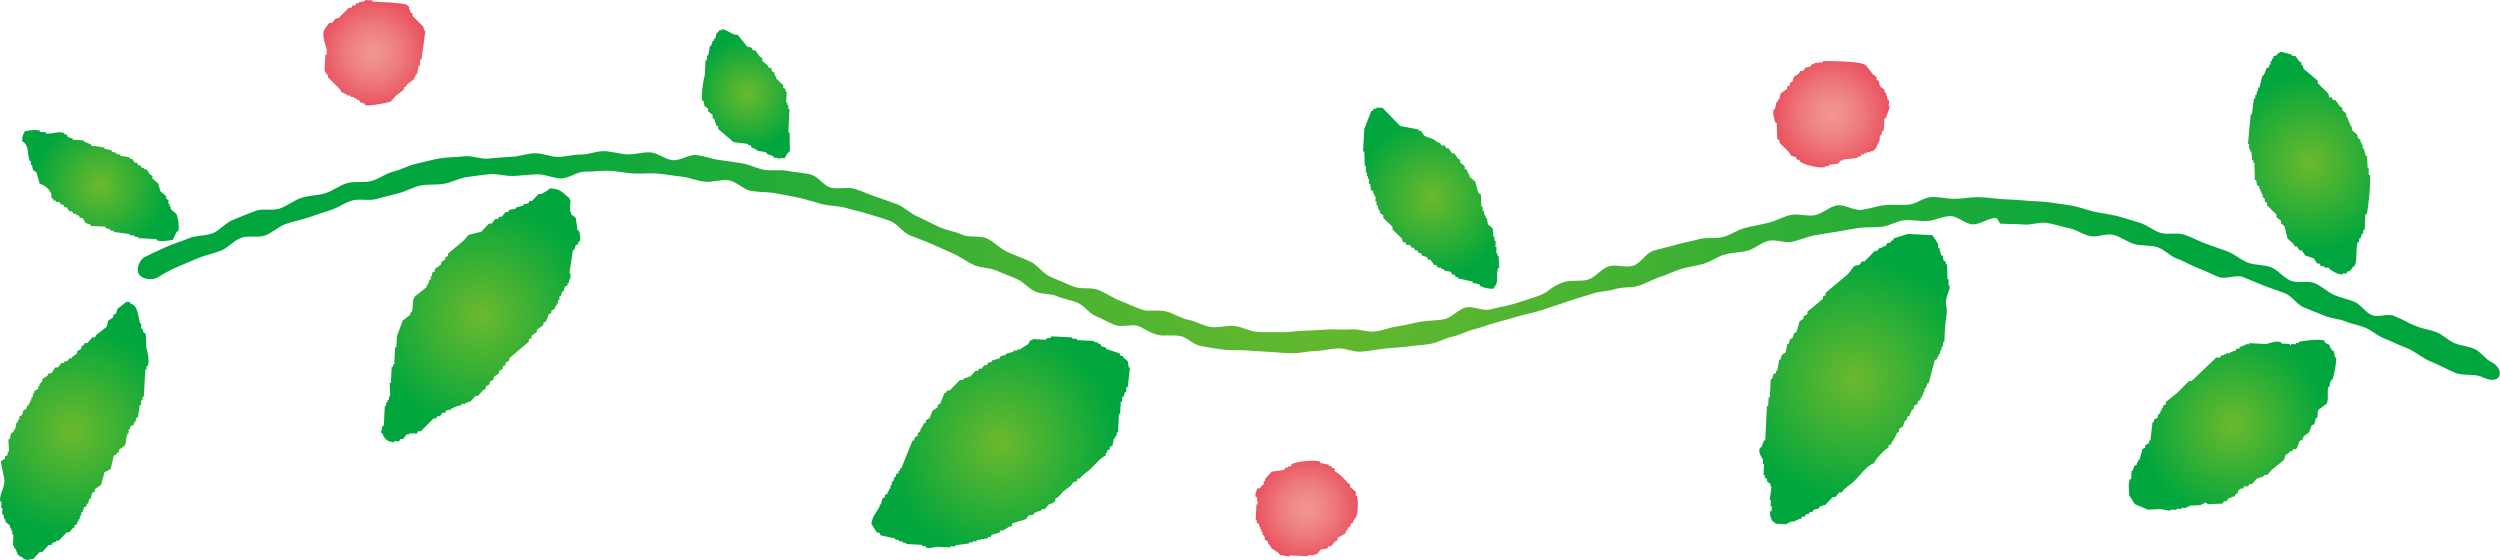
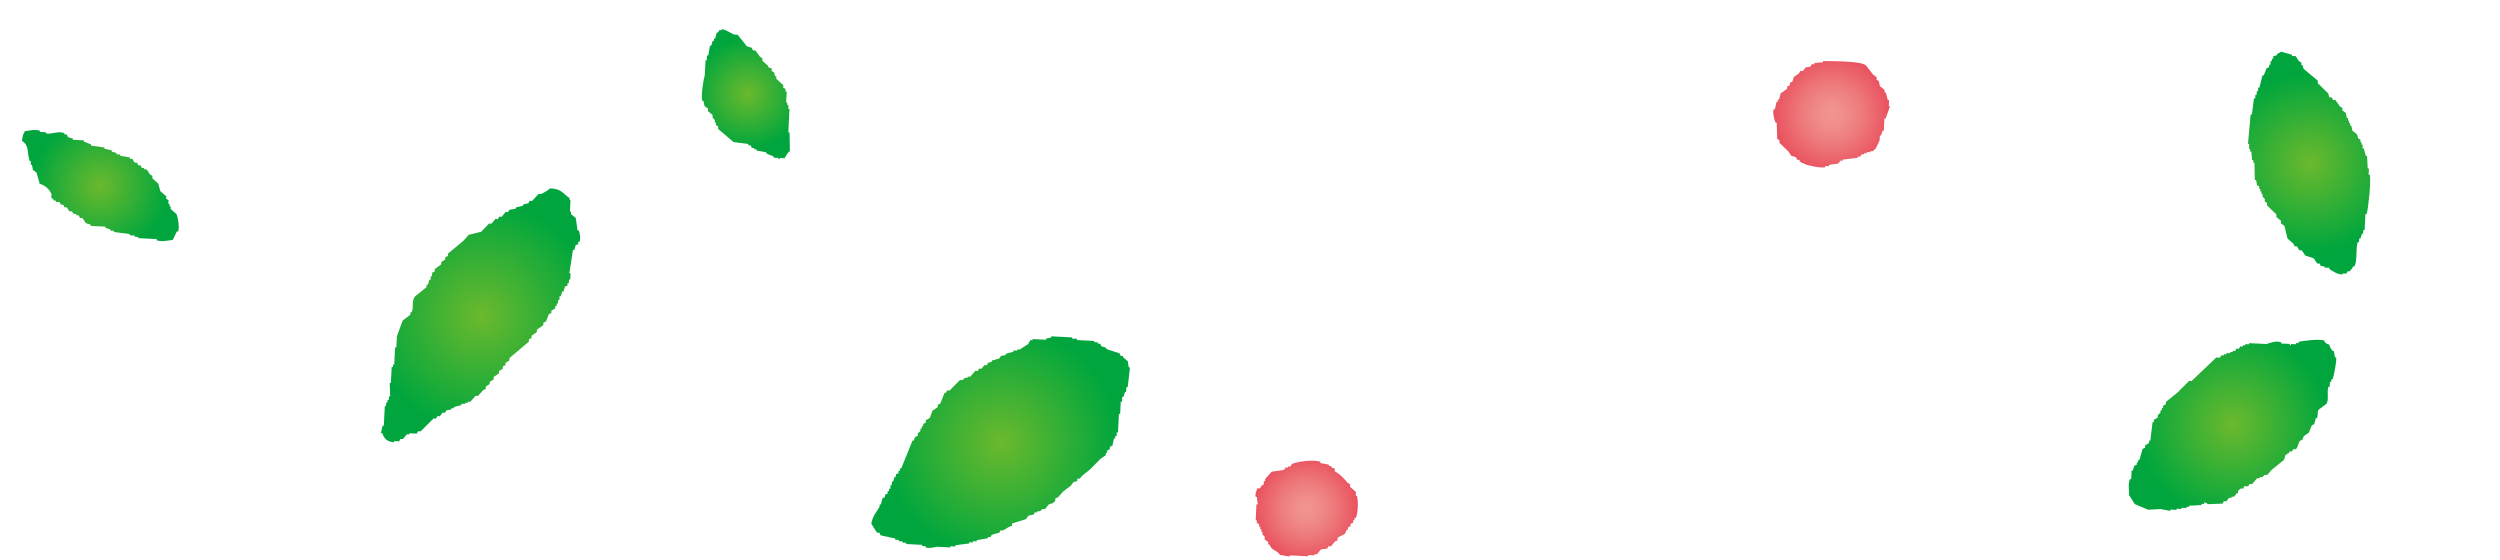
<svg xmlns="http://www.w3.org/2000/svg" version="1.1" x="0px" y="0px" width="130.715px" height="29.282px" viewBox="0 0 130.715 29.282" style="enable-background:new 0 0 130.715 29.282;" xml:space="preserve">
  <style type="text/css">
	.st0{fill-rule:evenodd;clip-rule:evenodd;fill:url(#SVGID_1_);}
	.st1{fill-rule:evenodd;clip-rule:evenodd;fill:url(#SVGID_2_);}
	.st2{fill-rule:evenodd;clip-rule:evenodd;fill:url(#SVGID_3_);}
	.st3{fill-rule:evenodd;clip-rule:evenodd;fill:url(#SVGID_4_);}
	.st4{fill-rule:evenodd;clip-rule:evenodd;fill:url(#SVGID_5_);}
	.st5{fill-rule:evenodd;clip-rule:evenodd;fill:url(#SVGID_6_);}
	.st6{fill-rule:evenodd;clip-rule:evenodd;fill:url(#SVGID_7_);}
	.st7{fill-rule:evenodd;clip-rule:evenodd;fill:url(#SVGID_8_);}
	.st8{fill-rule:evenodd;clip-rule:evenodd;fill:url(#SVGID_9_);}
	.st9{fill-rule:evenodd;clip-rule:evenodd;fill:url(#SVGID_10_);}
	.st10{fill-rule:evenodd;clip-rule:evenodd;fill:url(#SVGID_11_);}
	.st11{fill-rule:evenodd;clip-rule:evenodd;fill:url(#SVGID_12_);}
	.st12{fill:url(#SVGID_13_);}
	.st13{fill-rule:evenodd;clip-rule:evenodd;fill:url(#SVGID_14_);}
	.st14{fill-rule:evenodd;clip-rule:evenodd;fill:url(#SVGID_15_);}
	.st15{fill-rule:evenodd;clip-rule:evenodd;fill:url(#SVGID_16_);}
	.st16{fill-rule:evenodd;clip-rule:evenodd;fill:url(#SVGID_17_);}
	.st17{fill-rule:evenodd;clip-rule:evenodd;fill:url(#SVGID_18_);}
	.st18{fill-rule:evenodd;clip-rule:evenodd;fill:url(#SVGID_19_);}
	.st19{fill-rule:evenodd;clip-rule:evenodd;fill:url(#SVGID_20_);}
	.st20{fill-rule:evenodd;clip-rule:evenodd;fill:url(#SVGID_21_);}
	.st21{fill-rule:evenodd;clip-rule:evenodd;fill:url(#SVGID_22_);}
	.st22{fill-rule:evenodd;clip-rule:evenodd;fill:url(#SVGID_23_);}
	.st23{fill-rule:evenodd;clip-rule:evenodd;fill:url(#SVGID_24_);}
	.st24{fill-rule:evenodd;clip-rule:evenodd;fill:url(#SVGID_25_);}
	.st25{fill:url(#SVGID_26_);}
</style>
  <defs>
</defs>
  <g>
    <radialGradient id="SVGID_1_" cx="106.321" cy="6.265" r="4.663" gradientTransform="matrix(0.999 0.05 -0.05 0.999 14.868 -3.063)" gradientUnits="userSpaceOnUse">
      <stop offset="0" style="stop-color:#6BB92D" />
      <stop offset="1" style="stop-color:#00A63D" />
    </radialGradient>
    <path class="st0" d="M118.011,9.678c-0.018-0.088-0.034-0.177-0.05-0.262c-0.021-0.001-0.043-0.002-0.065-0.004   c-0.008-0.299-0.015-0.603-0.021-0.906c-0.02-0.002-0.042-0.003-0.062-0.004c0.002-0.04,0.004-0.082,0.007-0.128   c-0.023-0.001-0.045-0.002-0.065-0.003c-0.015-0.151-0.026-0.303-0.043-0.452c-0.021-0.001-0.043-0.003-0.066-0.004   c0.002-0.044,0.004-0.086,0.006-0.13c-0.021-0.001-0.038-0.002-0.06-0.003c0.003-0.087,0.008-0.17,0.012-0.259   c-0.021-0.001-0.044-0.002-0.066-0.003c0.047-0.515,0.097-1.029,0.143-1.542c0.021,0.001,0.043,0.002,0.065,0.003   c0.035-0.276,0.069-0.555,0.104-0.835c0.023,0.001,0.045,0.002,0.066,0.003c0.003-0.064,0.006-0.129,0.01-0.19   c0.02,0.001,0.042,0.002,0.064,0.002c0.004-0.064,0.006-0.131,0.01-0.193c0.02,0.001,0.043,0.003,0.062,0.004   c0.004-0.067,0.006-0.127,0.011-0.195c0.022,0.001,0.042,0.001,0.065,0.002c0.055-0.209,0.105-0.423,0.158-0.639   c0.024,0.004,0.045,0.005,0.067,0.006c0.048-0.124,0.097-0.254,0.147-0.378c0.047-0.022,0.088-0.04,0.134-0.059   c0.001-0.043,0.003-0.083,0.005-0.129c0.022,0.001,0.044,0.002,0.063,0.002c0.004-0.062,0.009-0.128,0.013-0.191   c0.022,0.001,0.041,0.002,0.063,0.003c0.002-0.045,0.004-0.085,0.005-0.127c0.021,0.001,0.046,0.002,0.064,0.003   c0.003-0.045,0.004-0.086,0.006-0.129c0.068-0.02,0.132-0.036,0.199-0.058c0.001-0.02,0.002-0.04,0.003-0.061   c0.082-0.062,0.127-0.044,0.2-0.121c0.191,0.053,0.381,0.104,0.573,0.16c-0.001,0.022-0.002,0.042-0.003,0.062   c0.063,0.003,0.127,0.006,0.192,0.01c0.058,0.09,0.122,0.18,0.18,0.267c0.042,0.023,0.085,0.048,0.125,0.071   c-0.002,0.042-0.005,0.086-0.007,0.129c0.023,0.001,0.044,0.002,0.065,0.003c0.02,0.065,0.038,0.133,0.056,0.195   c0.249,0.205,0.496,0.415,0.745,0.624c-0.002,0.04-0.004,0.083-0.006,0.124c0.182,0.184,0.367,0.366,0.553,0.544   c0.019,0.069,0.037,0.132,0.054,0.198c0.04,0.002,0.086,0.006,0.13,0.007c0.019,0.044,0.04,0.087,0.057,0.131   c0.042,0.002,0.086,0.004,0.13,0.006c0.08,0.112,0.16,0.224,0.241,0.337c0.043,0.025,0.082,0.047,0.125,0.07   c-0.002,0.045-0.004,0.086-0.006,0.126c0.062,0.05,0.126,0.095,0.187,0.142c0.016,0.088,0.032,0.176,0.052,0.261   c0.021,0.001,0.042,0.002,0.063,0.003c-0.002,0.043-0.005,0.088-0.006,0.13c0.021,0.002,0.042,0.003,0.063,0.004   c-0.002,0.042-0.004,0.088-0.006,0.127c0.021,0.002,0.045,0.003,0.064,0.004c-0.002,0.043-0.004,0.089-0.006,0.131   c0.021,0.001,0.043,0.002,0.064,0.003c0.018,0.087,0.035,0.171,0.052,0.259c0.082,0.067,0.165,0.14,0.25,0.204   c0.017,0.071,0.034,0.134,0.053,0.2c0.041,0.023,0.083,0.047,0.125,0.067c-0.002,0.047-0.004,0.089-0.007,0.133   c0.021,0.001,0.042,0.002,0.063,0.003c-0.001,0.043-0.003,0.084-0.006,0.124c0.022,0.001,0.043,0.003,0.064,0.005   c-0.003,0.068-0.007,0.13-0.009,0.195c0.023,0.002,0.044,0.003,0.065,0.004c0.035,0.129,0.071,0.26,0.11,0.395   c0.021,0.001,0.04,0.001,0.061,0.002c0.011,0.213,0.024,0.431,0.034,0.646c0.022,0.001,0.044,0.002,0.063,0.003   c-0.005,0.109-0.01,0.217-0.016,0.326c0.021,0.002,0.044,0.003,0.064,0.003c0.075,0.306-0.084,1.824-0.168,2.058   c-0.021-0.001-0.041-0.002-0.063-0.003c-0.015,0.278-0.028,0.558-0.041,0.837c-0.021-0.002-0.045-0.004-0.069-0.005   c-0.002,0.064-0.006,0.129-0.008,0.192c-0.021-0.001-0.041-0.002-0.062-0.002c-0.027,0.084-0.054,0.173-0.079,0.254   c-0.022-0.002-0.041-0.003-0.063-0.004c-0.005,0.066-0.008,0.129-0.012,0.196c-0.019-0.001-0.042-0.002-0.065-0.003   c-0.127,0.341,0,1.023-0.191,1.28c-0.024-0.001-0.045-0.003-0.066-0.004c-0.049,0.161-0.035,0.106-0.137,0.191   c-0.001,0.019-0.002,0.038-0.004,0.062c-0.043-0.002-0.088-0.004-0.128-0.006c-0.024,0.04-0.05,0.084-0.073,0.123   c-0.063-0.004-0.128-0.007-0.193-0.01c-0.001,0.021-0.002,0.042-0.003,0.063c-0.342-0.032-0.457-0.159-0.693-0.289   c0.001-0.021,0.002-0.046,0.003-0.068c-0.089-0.004-0.175-0.008-0.26-0.011c0.001-0.022,0.002-0.042,0.003-0.064   c-0.064-0.003-0.13-0.007-0.194-0.011c-0.018-0.042-0.038-0.087-0.054-0.132c-0.046-0.002-0.085-0.005-0.133-0.007   c-0.059-0.087-0.118-0.176-0.179-0.266c-0.146-0.053-0.296-0.102-0.445-0.151c-0.059-0.092-0.12-0.179-0.18-0.267   c-0.041-0.002-0.085-0.005-0.13-0.008c-0.04-0.066-0.079-0.135-0.118-0.2c-0.043-0.002-0.088-0.004-0.128-0.007   c-0.019-0.046-0.04-0.087-0.059-0.131c-0.103-0.093-0.21-0.186-0.312-0.274c-0.051-0.221-0.105-0.435-0.158-0.655   c-0.063-0.045-0.125-0.095-0.185-0.14c0.002-0.041,0.004-0.087,0.005-0.128c-0.085-0.068-0.166-0.139-0.249-0.206   c0.002-0.045,0.005-0.087,0.008-0.129c-0.165-0.158-0.331-0.314-0.494-0.48c0.002-0.039,0.003-0.084,0.005-0.127   c-0.039-0.023-0.082-0.046-0.124-0.069c0.002-0.042,0.004-0.087,0.007-0.128l-0.123-0.137c0.002-0.041,0.004-0.088,0.006-0.13   c-0.021-0.001-0.043-0.002-0.065-0.003c0.003-0.043,0.004-0.083,0.007-0.128c-0.02-0.001-0.041-0.002-0.064-0.004   c0.002-0.042,0.004-0.089,0.006-0.129c-0.022-0.001-0.043-0.003-0.065-0.004c0.002-0.042,0.005-0.085,0.007-0.128   C118.096,9.726,118.054,9.702,118.011,9.678z" />
    <radialGradient id="SVGID_2_" cx="83.118" cy="18.768" r="6.425" gradientTransform="matrix(0.999 0.05 -0.05 0.999 14.868 -3.063)" gradientUnits="userSpaceOnUse">
      <stop offset="0" style="stop-color:#6BB92D" />
      <stop offset="1" style="stop-color:#00A63D" />
    </radialGradient>
-     <path class="st1" d="M96.612,14.34c0.11-0.144,0.226-0.289,0.344-0.438c0.085-0.017,0.171-0.032,0.263-0.051   c0.043-0.06,0.089-0.123,0.137-0.183c0.042,0.002,0.086,0.005,0.129,0.006c0.182-0.187,0.362-0.372,0.545-0.558   c0.042,0.002,0.085,0.004,0.126,0.006c0.024-0.041,0.05-0.08,0.072-0.127c0.065-0.014,0.13-0.034,0.196-0.051   c0-0.02,0.002-0.043,0.002-0.064c0.045,0.002,0.087,0.005,0.131,0.008c0.048-0.063,0.089-0.126,0.138-0.191   c0.045,0.002,0.088,0.005,0.13,0.007c0.022-0.042,0.046-0.086,0.07-0.125c0.022,0.001,0.043,0.002,0.062,0.005   c0.023-0.041,0.048-0.088,0.075-0.127c0.237-0.073,0.478-0.148,0.72-0.223c0.43,0.021,0.857,0.042,1.287,0.064   c0.101,0.154,0.2,0.311,0.302,0.468c-0.004,0.064-0.008,0.132-0.011,0.195c0.021,0.001,0.043,0.002,0.063,0.003   c0.038,0.13,0.073,0.263,0.107,0.392c0.026,0.002,0.048,0.002,0.068,0.004c0.015,0.088,0.034,0.174,0.05,0.26   c0.042,0.024,0.084,0.049,0.125,0.07c-0.002,0.042-0.005,0.088-0.008,0.13c0.023,0.001,0.044,0.002,0.066,0.003   c0.012,0.257,0.018,0.518,0.026,0.776c0.019,0.001,0.041,0.003,0.062,0.004c-0.004,0.107-0.01,0.213-0.014,0.319   c0.021,0.001,0.042,0.002,0.063,0.003c0.044,0.257-0.267,0.655-0.181,1.027c0.088,0.396-0.033,0.735-0.059,1.158   c-0.012,0.257-0.024,0.515-0.036,0.774c-0.021-0.001-0.045-0.002-0.066-0.004c-0.005,0.089-0.009,0.172-0.014,0.26   c-0.023-0.001-0.042-0.002-0.065-0.003c-0.004,0.061-0.006,0.126-0.009,0.19c-0.02-0.001-0.042-0.002-0.063-0.003   c-0.003,0.065-0.006,0.126-0.009,0.194c-0.024-0.001-0.044-0.002-0.065-0.003c-0.002,0.043-0.005,0.085-0.009,0.129   c-0.019-0.001-0.042-0.002-0.062-0.003c-0.003,0.041-0.004,0.085-0.006,0.129c-0.044,0.019-0.091,0.039-0.131,0.057   c-0.108,0.401-0.215,0.805-0.319,1.211c-0.023-0.001-0.045-0.002-0.066-0.003c-0.027,0.087-0.052,0.172-0.078,0.255   c-0.019,0-0.041-0.001-0.065-0.002c-0.003,0.065-0.006,0.129-0.008,0.194c-0.022-0.001-0.044-0.003-0.063-0.004   c-0.003,0.064-0.008,0.129-0.01,0.192c-0.021-0.002-0.044-0.003-0.065-0.004c-0.003,0.042-0.005,0.087-0.006,0.128   c-0.021-0.001-0.046-0.003-0.065-0.003c-0.002,0.042-0.003,0.087-0.005,0.13c-0.045,0.017-0.092,0.038-0.134,0.055   c-0.003,0.047-0.005,0.089-0.007,0.13c-0.066,0.042-0.133,0.081-0.198,0.122c-0.002,0.044-0.005,0.085-0.008,0.127l-0.136,0.125   c-0.002,0.041-0.004,0.085-0.006,0.125c-0.019-0.001-0.045-0.001-0.064-0.002c-0.002,0.043-0.004,0.087-0.006,0.131   c-0.045,0.017-0.088,0.036-0.132,0.058c-0.002,0.043-0.004,0.083-0.006,0.129l-0.139,0.121c-0.023,0.086-0.046,0.171-0.077,0.255   c-0.065,0.042-0.131,0.077-0.197,0.116c-0.002,0.047-0.004,0.09-0.006,0.132l-0.136,0.121c-0.003,0.047-0.005,0.089-0.008,0.13   c-0.02-0.002-0.042-0.003-0.062-0.005c-0.002,0.044-0.006,0.09-0.008,0.132c-0.022-0.001-0.041-0.002-0.065-0.004   c-0.002,0.039-0.005,0.086-0.007,0.13c-0.021-0.001-0.043-0.005-0.063-0.006c-0.023,0.066-0.049,0.13-0.074,0.189   c-0.043,0.024-0.088,0.04-0.132,0.06c-0.002,0.043-0.004,0.089-0.006,0.129c-0.043,0.019-0.087,0.038-0.133,0.058   c-0.154,0.15-0.554,0.534-0.616,0.744c-0.367,0.086-0.809,0.726-1.083,0.979c-0.158,0.12-0.316,0.244-0.472,0.367   c-0.045,0.059-0.093,0.122-0.141,0.184c-0.044-0.002-0.084-0.004-0.127-0.006c-0.07,0.083-0.135,0.165-0.205,0.247   c-0.044-0.002-0.085-0.004-0.131-0.006c-0.137,0.144-0.272,0.287-0.41,0.431c-0.042-0.002-0.084-0.004-0.129-0.007   c0,0.019-0.002,0.042-0.003,0.064c-0.041-0.002-0.085-0.004-0.126-0.007c-0.024,0.041-0.05,0.084-0.073,0.129   c-0.088,0.016-0.172,0.033-0.261,0.05c-0.021,0.04-0.049,0.083-0.07,0.127c-0.043-0.002-0.085-0.005-0.13-0.008   c-0.022,0.042-0.047,0.084-0.068,0.125c-0.043-0.002-0.087-0.004-0.131-0.006c-0.022,0.042-0.045,0.087-0.068,0.128   c-0.046-0.004-0.088-0.005-0.129-0.006c-0.027,0.04-0.05,0.082-0.073,0.123c-0.043-0.003-0.085-0.006-0.127-0.007   c-0.002,0.021-0.002,0.041-0.005,0.066c-0.044-0.003-0.088-0.005-0.127-0.007c-0.002,0.018-0.002,0.041-0.004,0.063   c-0.109,0.014-0.217,0.029-0.326,0.045c-0.002,0.026-0.002,0.046-0.004,0.066c-0.041-0.001-0.086-0.004-0.126-0.006   c-0.002,0.023-0.002,0.041-0.007,0.062c-0.191-0.008-0.385-0.019-0.58-0.028c-0.052-0.065-0.104-0.095-0.185-0.14   c-0.047-0.133-0.164-0.306-0.104-0.521c0.021,0.001,0.043,0.003,0.065,0.004c0.005-0.083,0.008-0.172,0.013-0.255   c-0.023-0.001-0.045-0.002-0.065-0.003c0.006-0.111,0.01-0.216,0.017-0.325c-0.024-0.001-0.042-0.002-0.064-0.003   c0.034-0.232,0.064-0.471,0.099-0.706c-0.023-0.001-0.042-0.002-0.062-0.003c0.001-0.039,0.003-0.087,0.005-0.126   c-0.062-0.047-0.124-0.096-0.187-0.141c0.002-0.042,0.004-0.083,0.007-0.129c-0.045-0.025-0.085-0.045-0.126-0.071   c0.003-0.043,0.004-0.086,0.006-0.129c-0.021-0.001-0.043-0.002-0.064-0.003c0.01-0.195,0.019-0.385,0.028-0.578   c-0.021-0.001-0.04-0.002-0.061-0.003c0.002-0.067,0.006-0.131,0.01-0.194c-0.054-0.153-0.28-0.365-0.163-0.654   c0.023,0.001,0.044,0.002,0.063,0.003c0.051-0.127,0.101-0.254,0.15-0.379c0.021,0.001,0.041,0.002,0.062,0.003   c0.029-0.603,0.06-1.199,0.089-1.806c0.023,0.001,0.046,0.002,0.065,0.003c0.01-0.15,0.016-0.3,0.023-0.449   c0.022,0.002,0.043,0.005,0.063,0.006c0.016-0.324,0.031-0.648,0.049-0.969c0.02,0.001,0.043,0.002,0.065,0.005   c0.027-0.089,0.051-0.175,0.079-0.257c0.041-0.021,0.085-0.041,0.133-0.06c0.002-0.039,0.003-0.084,0.005-0.13   c0.021,0.001,0.039,0.002,0.063,0.004c0.03-0.19,0.062-0.384,0.094-0.574c0.021,0.002,0.043,0.003,0.066,0.004   c0.022-0.087,0.048-0.169,0.076-0.258c0.066-0.037,0.131-0.075,0.197-0.118c0.031-0.148,0.062-0.298,0.089-0.446   c0.021,0.001,0.043,0.002,0.062,0.003c0.027-0.086,0.052-0.169,0.081-0.253c0.042-0.021,0.084-0.038,0.131-0.059   c0.027-0.085,0.053-0.172,0.075-0.253c0.045-0.024,0.091-0.042,0.134-0.061c0.052-0.19,0.105-0.383,0.158-0.569   c0.064-0.044,0.131-0.083,0.201-0.122c0.002-0.043,0.004-0.086,0.006-0.131c0.065-0.038,0.132-0.078,0.197-0.119   c0.002-0.042,0.004-0.086,0.007-0.127c0.271-0.226,0.539-0.444,0.807-0.67c0.002-0.041,0.005-0.087,0.008-0.129   c0.047-0.021,0.09-0.037,0.135-0.059c0.002-0.043,0.004-0.085,0.006-0.13C95.844,14.991,96.228,14.663,96.612,14.34z" />
    <radialGradient id="SVGID_3_" cx="60.595" cy="10.395" r="4.167" gradientTransform="matrix(0.999 0.05 -0.05 0.999 14.868 -3.063)" gradientUnits="userSpaceOnUse">
      <stop offset="0" style="stop-color:#6BB92D" />
      <stop offset="1" style="stop-color:#00A63D" />
    </radialGradient>
-     <path class="st2" d="M77.001,14.79c0.001-0.023,0.001-0.044,0.002-0.066c-0.258-0.055-0.512-0.111-0.766-0.167   c0-0.02,0.002-0.042,0.003-0.062c-0.046-0.002-0.088-0.004-0.129-0.008c-0.021-0.045-0.039-0.088-0.061-0.131   c-0.042-0.002-0.087-0.005-0.127-0.006c-0.021-0.048-0.039-0.089-0.06-0.133c-0.127-0.027-0.255-0.058-0.381-0.086   c0.002-0.022,0.002-0.039,0.004-0.062c-0.046-0.002-0.089-0.004-0.132-0.006c0.001-0.021,0.001-0.047,0.003-0.067   c-0.062-0.003-0.131-0.005-0.192-0.008c-0.019-0.046-0.04-0.086-0.06-0.133c-0.042-0.002-0.088-0.004-0.13-0.007   c-0.059-0.086-0.118-0.177-0.179-0.267c-0.042-0.003-0.086-0.005-0.127-0.006c-0.021-0.044-0.04-0.087-0.062-0.135   c-0.082-0.024-0.169-0.05-0.253-0.076c-0.018-0.041-0.038-0.091-0.058-0.131c-0.042-0.003-0.086-0.005-0.129-0.008   c-0.021-0.043-0.039-0.089-0.057-0.132c-0.046-0.001-0.088-0.004-0.131-0.006c-0.018-0.045-0.037-0.088-0.057-0.135   c-0.042-0.002-0.087-0.004-0.129-0.006c-0.021-0.041-0.039-0.085-0.06-0.132c-0.063-0.004-0.128-0.006-0.195-0.009   c-0.017-0.044-0.036-0.085-0.055-0.132c-0.044-0.002-0.088-0.004-0.128-0.008c-0.018-0.062-0.038-0.129-0.055-0.194   c-0.165-0.159-0.329-0.317-0.495-0.476c0.002-0.044,0.004-0.084,0.006-0.132c-0.164-0.156-0.329-0.316-0.489-0.475   c0.002-0.043,0.003-0.087,0.006-0.129c-0.065-0.047-0.125-0.091-0.188-0.14c0.002-0.042,0.004-0.083,0.006-0.13   c-0.022-0.001-0.041-0.002-0.065-0.003c-0.017-0.084-0.035-0.173-0.053-0.257c-0.02-0.001-0.041-0.001-0.062-0.002   c0.004-0.066,0.006-0.129,0.009-0.198c-0.021,0-0.04-0.001-0.063-0.002c0.005-0.088,0.01-0.17,0.013-0.257   c-0.023-0.003-0.044-0.004-0.065-0.005c0.001-0.039,0.004-0.085,0.006-0.126c-0.02-0.001-0.042-0.002-0.064-0.005   c0.002-0.042,0.004-0.085,0.006-0.131c-0.041-0.023-0.082-0.044-0.124-0.067c-0.018-0.111-0.033-0.219-0.049-0.329   c-0.021-0.001-0.042-0.002-0.063-0.003c0.004-0.086,0.008-0.171,0.012-0.257c-0.021-0.001-0.042-0.002-0.066-0.003   c0.002-0.043,0.005-0.085,0.008-0.129c-0.021-0.001-0.041-0.002-0.062-0.003c0.003-0.064,0.006-0.128,0.01-0.194   c-0.024-0.001-0.046-0.003-0.068-0.003c0.005-0.106,0.011-0.216,0.017-0.321c-0.021-0.001-0.043-0.002-0.062-0.003   c-0.012-0.258-0.018-0.518-0.029-0.775c-0.019-0.002-0.039-0.003-0.062-0.004c0.021-0.388,0.041-0.774,0.061-1.158   c0.121-0.319,0.243-0.634,0.367-0.952c0.023,0.001,0.045,0.002,0.066,0.003c0.021-0.043,0.045-0.083,0.069-0.127   c0.043,0.003,0.087,0.005,0.128,0.007c0-0.021,0.001-0.041,0.003-0.062c0.11,0.005,0.217,0.011,0.323,0.017   c0.31,0.314,0.615,0.631,0.923,0.95c0.316,0.061,0.635,0.117,0.961,0.179c0,0.021-0.002,0.04-0.002,0.062   c0.039,0.002,0.085,0.004,0.124,0.006c0.061,0.09,0.124,0.178,0.181,0.267c0.191,0.072,0.383,0.149,0.571,0.221   c-0.001,0.023-0.002,0.046-0.003,0.066c0.045,0.003,0.085,0.005,0.128,0.007c0,0.022-0.001,0.044-0.002,0.063   c0.041,0.002,0.085,0.004,0.128,0.006c0.021,0.045,0.037,0.09,0.058,0.133c0.064,0.004,0.132,0.007,0.193,0.01   c0.02,0.045,0.04,0.088,0.06,0.132c0.043,0.002,0.085,0.004,0.129,0.006c0.062,0.09,0.118,0.181,0.181,0.267   c0.04,0.003,0.085,0.005,0.127,0.007c0.059,0.093,0.12,0.179,0.183,0.27c0.04,0.024,0.082,0.047,0.123,0.074   c-0.002,0.04-0.004,0.083-0.006,0.125c0.083,0.068,0.167,0.136,0.245,0.207c-0.003,0.042-0.005,0.089-0.006,0.13   c0.046,0.023,0.086,0.046,0.127,0.068c0.018,0.066,0.037,0.131,0.057,0.199c0.021,0.001,0.042,0.002,0.065,0.003   c-0.002,0.04-0.006,0.084-0.008,0.128c0.104,0.09,0.21,0.182,0.312,0.273c0.053,0.196,0.11,0.393,0.161,0.592   c0.042,0.021,0.085,0.042,0.13,0.068c0.008,0.218,0.018,0.43,0.03,0.648c0.02,0.001,0.043,0.003,0.065,0.004   c-0.005,0.067-0.006,0.132-0.011,0.196c0.021,0.001,0.039,0.001,0.062,0.002c0.018,0.085,0.035,0.174,0.052,0.258   c0.021,0.002,0.042,0.003,0.064,0.004c-0.003,0.045-0.006,0.087-0.008,0.128c0.021,0.001,0.046,0.002,0.067,0.003   c0.016,0.112,0.03,0.219,0.047,0.328c0.083,0.068,0.166,0.14,0.248,0.207c0.014,0.15,0.028,0.301,0.043,0.451   c0.02,0.001,0.044,0.002,0.064,0.003c-0.004,0.067-0.005,0.134-0.011,0.196c0.02,0.001,0.045,0.002,0.066,0.003   c-0.004,0.107-0.011,0.213-0.016,0.32c0.021,0,0.041,0.001,0.06,0.002c-0.003,0.108-0.011,0.218-0.016,0.326   c0.023,0.001,0.044,0.002,0.065,0.003c-0.002,0.043-0.004,0.084-0.006,0.128c0.021,0.001,0.044,0.002,0.065,0.004   c0.01,0.215,0.021,0.431,0.031,0.646c-0.021-0.001-0.042-0.002-0.063-0.003c-0.121,0.363,0.055,0.748-0.18,0.961   c-0.021,0.044-0.045,0.082-0.067,0.125c-0.33-0.017-0.495-0.047-0.706-0.164c0.001-0.023,0.002-0.044,0.003-0.066   C77.253,14.843,77.126,14.817,77.001,14.79z" />
    <radialGradient id="SVGID_4_" cx="-9.713" cy="26.104" r="5.525" gradientTransform="matrix(0.999 0.05 -0.05 0.999 14.868 -3.063)" gradientUnits="userSpaceOnUse">
      <stop offset="0" style="stop-color:#6BB92D" />
      <stop offset="1" style="stop-color:#00A63D" />
    </radialGradient>
-     <path class="st3" d="M7.731,19.13c-0.024-0.001-0.043-0.002-0.063-0.003c-0.002,0.066-0.007,0.13-0.009,0.19   c-0.021-0.001-0.042-0.002-0.062-0.003c-0.025,0.476-0.048,0.946-0.074,1.421c-0.02-0.001-0.041-0.002-0.062-0.003   c-0.005,0.064-0.006,0.13-0.011,0.194c-0.02-0.001-0.041-0.002-0.065-0.003c-0.004,0.085-0.01,0.172-0.014,0.256   c-0.02-0.001-0.042-0.002-0.062-0.003c-0.032,0.215-0.064,0.428-0.096,0.645c-0.022-0.001-0.045-0.002-0.066-0.005   c-0.025,0.084-0.051,0.167-0.076,0.254c-0.022-0.001-0.042-0.002-0.065-0.003c-0.002,0.041-0.005,0.086-0.007,0.128   c-0.064,0.039-0.132,0.078-0.199,0.12c-0.002,0.043-0.004,0.086-0.008,0.129c-0.02-0.001-0.043-0.004-0.064-0.005   c-0.003,0.083-0.007,0.173-0.012,0.261c-0.021-0.001-0.042-0.002-0.061-0.003c-0.095,0.247-0.016,0.431-0.162,0.633   c-0.091,0.062-0.179,0.124-0.27,0.184c-0.002,0.043-0.004,0.085-0.006,0.128c-0.042,0.018-0.088,0.039-0.129,0.056   c-0.002,0.021-0.002,0.046-0.004,0.07c-0.046,0.017-0.088,0.035-0.133,0.053c-0.055,0.237-0.11,0.472-0.166,0.702   c-0.11,0.061-0.221,0.119-0.327,0.179c-0.059,0.215-0.112,0.426-0.164,0.639c-0.114,0.078-0.226,0.16-0.336,0.241   c-0.002,0.043-0.005,0.086-0.007,0.13c-0.043,0.019-0.087,0.04-0.134,0.055c-0.024,0.11-0.051,0.212-0.078,0.317   c-0.021-0.001-0.043-0.002-0.064-0.002c-0.028,0.085-0.05,0.169-0.078,0.255c-0.022-0.001-0.043-0.003-0.064-0.004   c-0.002,0.047-0.003,0.088-0.005,0.132c-0.045,0.017-0.088,0.035-0.131,0.059c-0.028,0.082-0.057,0.168-0.081,0.256   c-0.02-0.001-0.041-0.002-0.062-0.004c-0.003,0.065-0.007,0.124-0.009,0.19c-0.022-0.001-0.044-0.002-0.066-0.003   c-0.003,0.061-0.006,0.131-0.01,0.192c-0.02-0.001-0.041-0.004-0.064-0.005c-0.003,0.046-0.005,0.089-0.007,0.132   c-0.02-0.001-0.041-0.002-0.064-0.002c-0.002,0.043-0.004,0.084-0.006,0.129c-0.045,0.018-0.087,0.04-0.132,0.056   c-0.002,0.046-0.004,0.087-0.006,0.133c-0.023-0.001-0.043-0.001-0.064-0.002c-0.071,0.078-0.139,0.162-0.208,0.242   c-0.041-0.002-0.084-0.004-0.128-0.007c-0.138,0.148-0.273,0.291-0.409,0.434c-0.045-0.002-0.086-0.005-0.13-0.007   c-0.001,0.02-0.002,0.041-0.003,0.063c-0.065,0.021-0.131,0.037-0.196,0.056C2.724,28.417,2.7,28.458,2.679,28.5   c-0.046-0.002-0.088-0.004-0.131-0.006c-0.113,0.124-0.228,0.248-0.344,0.372c-0.043-0.002-0.085-0.005-0.126-0.007   c-0.114,0.124-0.229,0.246-0.343,0.373c-0.064-0.004-0.129-0.008-0.192-0.011c0,0.02-0.002,0.04-0.002,0.061   c-0.217-0.015-0.292-0.025-0.381-0.146c-0.279-0.092-0.254-0.238-0.364-0.47c-0.022-0.001-0.043-0.002-0.065-0.003   c0.002-0.047,0.004-0.087,0.005-0.13c-0.021-0.001-0.04-0.003-0.062-0.004c0.011-0.193,0.021-0.386,0.029-0.58   c-0.021-0.001-0.042-0.002-0.067-0.005c0.005-0.06,0.009-0.126,0.013-0.189c-0.024-0.001-0.046-0.002-0.064-0.003   c0.001-0.044,0.003-0.085,0.005-0.132c-0.021-0.001-0.044-0.002-0.065-0.003c0.002-0.04,0.004-0.087,0.006-0.127   c-0.081-0.065-0.166-0.14-0.246-0.209c0.002-0.042,0.004-0.085,0.006-0.128c-0.02-0.001-0.045-0.004-0.065-0.005   c-0.017-0.086-0.034-0.172-0.051-0.258c-0.022-0.001-0.043-0.002-0.065-0.003c0.005-0.109,0.011-0.217,0.017-0.321   c-0.021-0.001-0.043-0.002-0.064-0.003c0.006-0.109,0.011-0.217,0.018-0.324c-0.024-0.002-0.042-0.003-0.065-0.004   c-0.088-0.393,0.305-0.789,0.192-1.283c-0.017-0.078-0.181-0.782-0.15-0.847c0.066-0.038,0.134-0.077,0.199-0.119   c0.002-0.044,0.004-0.084,0.006-0.128c0.045-0.023,0.09-0.039,0.133-0.058c0.003-0.064,0.006-0.131,0.008-0.192   c0.021,0.001,0.047,0.002,0.067,0.003c-0.01-0.217-0.024-0.432-0.032-0.649c0.018,0.001,0.044,0.005,0.065,0.006   c0.027-0.109,0.052-0.217,0.08-0.32c0.042-0.021,0.087-0.041,0.129-0.059c0.002-0.043,0.004-0.088,0.006-0.128   c0.023,0.003,0.046,0.004,0.067,0.005c0.028-0.127,0.057-0.258,0.085-0.385c0.018,0.001,0.039,0.002,0.063,0.003   c0.003-0.043,0.004-0.086,0.006-0.129c0.021,0.001,0.044,0.002,0.066,0.003c0.002-0.065,0.007-0.13,0.01-0.191   c0.041-0.02,0.089-0.042,0.131-0.059c0.025-0.083,0.051-0.169,0.076-0.253c0.048-0.021,0.091-0.041,0.135-0.062   c0.024-0.063,0.048-0.126,0.073-0.188c0.02,0.001,0.043,0.002,0.064,0.004c0.002-0.045,0.006-0.087,0.007-0.128   c0.021,0.002,0.043,0.003,0.066,0.004c0.001-0.048,0.004-0.09,0.006-0.133c0.021,0.001,0.042,0.002,0.061,0.003   c0.002-0.062,0.007-0.126,0.011-0.192c0.021,0.001,0.045,0.002,0.066,0.003c0.004-0.062,0.006-0.127,0.009-0.19   c0.022,0.001,0.042,0.002,0.063,0.002c0-0.041,0.003-0.087,0.005-0.13c0.065-0.039,0.134-0.078,0.202-0.118   c0.003-0.042,0.005-0.089,0.007-0.13c0.02,0.001,0.041,0.002,0.063,0.003c0.003-0.041,0.006-0.087,0.007-0.129l0.136-0.12   c0.002-0.041,0.004-0.088,0.007-0.13c0.089-0.061,0.177-0.12,0.267-0.179c0.023-0.044,0.046-0.085,0.071-0.128   c0.043,0.002,0.083,0.004,0.129,0.007c0.07-0.104,0.138-0.21,0.209-0.314c0.041,0.002,0.086,0.005,0.13,0.006   c0.067-0.077,0.138-0.162,0.206-0.243c0.042,0.002,0.085,0.004,0.127,0.006c0.002-0.024,0.002-0.045,0.004-0.066   c0.064-0.018,0.132-0.034,0.195-0.055c0.026-0.041,0.048-0.084,0.071-0.125c0.042,0.002,0.087,0.004,0.129,0.008   c0.002-0.024,0.002-0.041,0.004-0.066c0.089-0.057,0.178-0.12,0.27-0.179c0.002-0.046,0.004-0.085,0.006-0.128   c0.062-0.044,0.133-0.081,0.198-0.119c0.023-0.066,0.051-0.13,0.074-0.194c0.02,0.002,0.042,0.003,0.062,0.004   c0.027-0.041,0.049-0.081,0.072-0.124c0.043,0.001,0.085,0.004,0.128,0.006c0.092-0.1,0.183-0.204,0.275-0.308   c0.043,0.002,0.085,0.004,0.128,0.006c0.023-0.042,0.049-0.085,0.07-0.127c0.18-0.141,0.36-0.28,0.539-0.424   c0.026-0.107,0.053-0.215,0.081-0.319c0.089-0.06,0.18-0.122,0.267-0.18c0.002-0.043,0.004-0.087,0.006-0.129   c0.045-0.019,0.089-0.037,0.133-0.058c0.025-0.086,0.053-0.172,0.078-0.253c0.157-0.125,0.314-0.245,0.469-0.366   c0.066,0.003,0.131,0.007,0.196,0.01c-0.001,0.023-0.003,0.044-0.004,0.064C7.24,16,7.2,16.481,7.326,16.914   c0.023,0.001,0.043,0.002,0.064,0.004c-0.004,0.087-0.008,0.17-0.012,0.258c0.021,0.001,0.043,0.002,0.064,0.003   c0.018,0.064,0.035,0.133,0.055,0.193c0.04,0.026,0.085,0.049,0.123,0.076c0.013,0.234,0.022,0.471,0.031,0.71   C7.695,18.343,7.836,18.84,7.731,19.13z" />
    <radialGradient id="SVGID_5_" cx="-8.97" cy="13.236" r="3.547" gradientTransform="matrix(0.999 0.05 -0.05 0.999 14.868 -3.063)" gradientUnits="userSpaceOnUse">
      <stop offset="0" style="stop-color:#6BB92D" />
      <stop offset="1" style="stop-color:#00A63D" />
    </radialGradient>
    <path class="st4" d="M9.313,12.104c-0.021-0.001-0.045-0.002-0.066-0.004c-0.08,0.168-0.137,0.292-0.212,0.443   c-0.196,0.024-0.573,0.112-0.846,0.022c0.001-0.022,0.002-0.046,0.003-0.064c-0.084-0.006-0.172-0.009-0.256-0.013   c-0.235-0.013-0.472-0.024-0.709-0.036c0.001-0.022,0.002-0.041,0.003-0.063c-0.062-0.003-0.13-0.006-0.192-0.01   c0.001-0.019,0.003-0.044,0.003-0.063c-0.086-0.007-0.169-0.01-0.259-0.015c0.003-0.023,0.003-0.042,0.005-0.062   c-0.278-0.039-0.554-0.073-0.835-0.108c0.003-0.022,0.003-0.041,0.004-0.064c-0.064-0.003-0.129-0.007-0.192-0.01   c0-0.019,0.002-0.043,0.002-0.065c-0.085-0.024-0.17-0.052-0.257-0.077c0.002-0.023,0.002-0.042,0.004-0.066   c-0.256-0.012-0.513-0.025-0.773-0.036c0.003-0.024,0.003-0.046,0.005-0.065c-0.085-0.026-0.169-0.052-0.253-0.079   C4.428,11.582,4.372,11.491,4.31,11.4c-0.044-0.002-0.085-0.004-0.13-0.006c-0.019-0.044-0.038-0.086-0.058-0.131   c-0.044-0.003-0.087-0.005-0.129-0.007c0.001-0.023,0.001-0.044,0.002-0.066c-0.04-0.001-0.084-0.004-0.127-0.006l-0.123-0.136   c-0.042-0.002-0.086-0.004-0.127-0.006c-0.041-0.068-0.082-0.132-0.122-0.199c-0.042-0.002-0.085-0.004-0.13-0.006   c-0.02-0.046-0.034-0.088-0.055-0.132c-0.046-0.002-0.087-0.004-0.129-0.007c-0.02-0.046-0.038-0.087-0.059-0.131   c-0.066-0.004-0.129-0.006-0.193-0.009c0-0.021,0.002-0.045,0.002-0.065c-0.042-0.002-0.087-0.006-0.127-0.008   c0-0.021,0.002-0.04,0.002-0.062c-0.021-0.003-0.045-0.005-0.066-0.006c0.002-0.019,0.002-0.045,0.004-0.066   c-0.021-0.001-0.042-0.002-0.064-0.002c0.005-0.062,0.007-0.127,0.012-0.192C2.59,9.903,2.369,9.691,2.075,9.609   C2.02,9.415,1.966,9.216,1.908,9.021C1.847,8.974,1.784,8.929,1.721,8.883C1.704,8.795,1.69,8.708,1.673,8.622   C1.649,8.621,1.628,8.62,1.607,8.62c0.003-0.067,0.007-0.131,0.01-0.193C1.593,8.426,1.573,8.425,1.553,8.424   C1.395,7.957,1.551,7.635,1.155,7.37c0.015-0.293,0.061-0.354,0.154-0.512c0.179-0.02,0.519-0.112,0.775-0.023   C2.083,6.856,2.082,6.877,2.081,6.898c0.107,0.006,0.217,0.01,0.322,0.017c-0.001,0.02-0.002,0.038-0.003,0.063   c0.022,0.001,0.041,0.003,0.062,0.004c0.232,0.04,0.605-0.15,0.907-0.019c-0.001,0.019-0.002,0.04-0.003,0.064   c0.042,0.002,0.084,0.005,0.128,0.007c0.02,0.043,0.037,0.088,0.056,0.135c0.087,0.023,0.171,0.048,0.257,0.074   c0,0.02-0.002,0.043-0.002,0.065c0.19,0.011,0.385,0.018,0.576,0.03c0,0.021-0.002,0.042-0.002,0.062   c0.127,0.048,0.251,0.102,0.381,0.149C4.758,7.57,4.758,7.592,4.756,7.611c0.235,0.035,0.472,0.069,0.707,0.102   c-0.002,0.021-0.002,0.04-0.004,0.062c0.131,0.03,0.255,0.058,0.384,0.087C5.841,7.884,5.841,7.905,5.84,7.925   c0.084,0.026,0.171,0.052,0.254,0.079C6.093,8.025,6.091,8.049,6.09,8.068C6.156,8.07,6.219,8.073,6.286,8.077   C6.285,8.1,6.285,8.119,6.283,8.142c0.17,0.031,0.339,0.061,0.507,0.091C6.789,8.254,6.788,8.279,6.788,8.3   c0.045,0.002,0.086,0.003,0.129,0.006c0.041,0.064,0.081,0.13,0.122,0.196c0.044,0.002,0.084,0.004,0.13,0.007   c0.018,0.044,0.037,0.089,0.057,0.133c0.043,0.002,0.086,0.004,0.128,0.007C7.373,8.69,7.392,8.738,7.411,8.78   C7.454,8.782,7.499,8.784,7.54,8.785C7.539,8.807,7.538,8.828,7.537,8.85c0.044,0.002,0.086,0.003,0.129,0.006   c0.059,0.092,0.119,0.18,0.181,0.27C7.888,9.151,7.93,9.173,7.971,9.196C7.97,9.238,7.968,9.281,7.963,9.324   C8.071,9.413,8.17,9.505,8.275,9.601c0.037,0.129,0.073,0.26,0.109,0.393c0.106,0.089,0.206,0.181,0.31,0.272   c-0.002,0.043-0.006,0.086-0.007,0.127c0.044,0.025,0.084,0.052,0.125,0.072c-0.002,0.064-0.007,0.131-0.009,0.192   c0.023,0.001,0.045,0.003,0.065,0.005c-0.001,0.045-0.003,0.088-0.006,0.128c0.022,0.001,0.041,0.002,0.063,0.003   c-0.002,0.045-0.004,0.088-0.006,0.13c0.104,0.092,0.206,0.181,0.31,0.273C9.287,11.299,9.404,11.888,9.313,12.104z" />
    <radialGradient id="SVGID_6_" cx="11.28" cy="19.037" r="5.968" gradientTransform="matrix(0.999 0.05 -0.05 0.999 14.868 -3.063)" gradientUnits="userSpaceOnUse">
      <stop offset="0" style="stop-color:#6BB92D" />
      <stop offset="1" style="stop-color:#00A63D" />
    </radialGradient>
    <path class="st5" d="M30.303,12.638c-0.021-0.001-0.043-0.003-0.065-0.004c-0.002,0.041-0.003,0.084-0.005,0.129   c-0.047,0.021-0.091,0.038-0.134,0.057c-0.025,0.088-0.052,0.172-0.076,0.256c-0.021-0.002-0.045-0.003-0.068-0.004   c-0.062,0.405-0.123,0.812-0.185,1.218c0.021,0.001,0.043,0.002,0.062,0.003c-0.005,0.106-0.011,0.218-0.016,0.324   c-0.019-0.001-0.043-0.003-0.063-0.004c-0.004,0.065-0.006,0.126-0.01,0.193c-0.023-0.001-0.042-0.004-0.067-0.006   c-0.002,0.042-0.004,0.089-0.006,0.13c-0.043,0.021-0.085,0.039-0.133,0.055c-0.025,0.087-0.049,0.174-0.074,0.259   c-0.021-0.003-0.043-0.004-0.068-0.005c-0.024,0.085-0.051,0.173-0.074,0.252c-0.019-0.001-0.043-0.002-0.064-0.003   c-0.003,0.069-0.008,0.129-0.011,0.197c-0.021-0.001-0.042-0.002-0.063-0.004c-0.004,0.066-0.007,0.13-0.009,0.192   c-0.022-0.001-0.042-0.002-0.065-0.003c-0.001,0.04-0.004,0.088-0.006,0.129c-0.021-0.001-0.046-0.002-0.066-0.003   c-0.002,0.042-0.005,0.087-0.008,0.129c-0.062,0.036-0.128,0.082-0.199,0.119c-0.002,0.041-0.005,0.087-0.006,0.128   c-0.043,0.021-0.085,0.038-0.13,0.058c-0.05,0.127-0.098,0.254-0.148,0.382c-0.045,0.018-0.088,0.036-0.132,0.06   c-0.004,0.039-0.006,0.085-0.007,0.127c-0.113,0.08-0.226,0.161-0.335,0.24c-0.002,0.044-0.006,0.086-0.009,0.131   c-0.087,0.058-0.175,0.117-0.268,0.18c-0.002,0.041-0.003,0.083-0.005,0.129c-0.043,0.019-0.085,0.038-0.133,0.058   c-0.002,0.045-0.004,0.085-0.006,0.127c-0.338,0.284-0.672,0.571-1.011,0.854c-0.002,0.043-0.005,0.089-0.01,0.131   c-0.064,0.038-0.13,0.081-0.196,0.117c-0.002,0.042-0.004,0.086-0.006,0.13c-0.044,0.017-0.092,0.038-0.134,0.056   c-0.002,0.045-0.005,0.089-0.007,0.128c-0.065,0.04-0.133,0.083-0.197,0.121c-0.003,0.041-0.006,0.085-0.008,0.127   c-0.088,0.063-0.177,0.123-0.269,0.18c-0.001,0.046-0.003,0.088-0.005,0.132c-0.066,0.04-0.132,0.079-0.201,0.119   c-0.004,0.044-0.007,0.085-0.009,0.127c-0.062,0.042-0.131,0.08-0.196,0.121c-0.003,0.044-0.005,0.087-0.007,0.129   c-0.042,0.018-0.089,0.041-0.131,0.059c-0.091,0.1-0.184,0.204-0.274,0.307c-0.043-0.003-0.087-0.005-0.128-0.007   c-0.093,0.105-0.184,0.21-0.275,0.314c-0.04-0.003-0.087-0.005-0.128-0.007c-0.002,0.021-0.004,0.041-0.006,0.063   c-0.039-0.002-0.085-0.004-0.127-0.006c-0.001,0.02-0.002,0.039-0.003,0.059c-0.065-0.003-0.13-0.006-0.193-0.009   c-0.001,0.023-0.002,0.045-0.003,0.066c-0.133,0.036-0.261,0.075-0.394,0.11c-0.001,0.022-0.002,0.042-0.003,0.062   c-0.044-0.002-0.088-0.005-0.128-0.006c-0.001,0.022-0.002,0.045-0.002,0.065c-0.091,0.017-0.175,0.034-0.265,0.052   c-0.021,0.045-0.045,0.083-0.067,0.126c-0.047-0.004-0.088-0.007-0.133-0.009c-0.045,0.064-0.092,0.125-0.136,0.189   c-0.045-0.002-0.088-0.005-0.13-0.007c-0.025,0.045-0.05,0.083-0.073,0.128c-0.042-0.003-0.084-0.005-0.128-0.007   c-0.225,0.222-0.453,0.45-0.679,0.677c-0.042-0.002-0.089-0.005-0.129-0.007c-0.023,0.039-0.048,0.086-0.071,0.125   c-0.128-0.006-0.259-0.012-0.386-0.019c-0.001,0.019-0.002,0.041-0.004,0.062c-0.043-0.002-0.084-0.005-0.128-0.008   c-0.069,0.083-0.14,0.164-0.206,0.248c-0.043-0.002-0.086-0.004-0.128-0.005c-0.023,0.043-0.049,0.084-0.07,0.126   c-0.087-0.005-0.174-0.008-0.261-0.013c0,0.021-0.002,0.039-0.002,0.064c-0.396-0.044-0.509-0.19-0.621-0.485   c-0.021-0.001-0.042-0.002-0.066-0.004c0.031-0.125,0.057-0.254,0.086-0.382c0.021,0.001,0.041,0.002,0.064,0.003   c0.017-0.341,0.034-0.687,0.052-1.029c0.021,0.001,0.041,0.002,0.063,0.003c0.005-0.066,0.008-0.129,0.011-0.195   c0.021,0,0.044,0.001,0.064,0.002c0.001-0.042,0.003-0.082,0.005-0.128c0.023,0.001,0.046,0.002,0.065,0.003   c0.003-0.059,0.007-0.124,0.012-0.192c0.02,0.001,0.042,0.002,0.062,0.003c-0.009-0.235-0.02-0.475-0.026-0.709   c0.021,0.001,0.041,0.002,0.062,0.003c0.014-0.278,0.027-0.559,0.042-0.837c0.021,0.001,0.042,0.002,0.067,0.004   c0.003-0.045,0.004-0.086,0.006-0.128c0.02,0.001,0.042,0.001,0.059,0.002c0.017-0.304,0.03-0.604,0.046-0.903   c0.024,0.001,0.045,0.003,0.066,0.003c0.01-0.193,0.021-0.39,0.029-0.579c0.098-0.275,0.199-0.551,0.301-0.823   c0.135-0.103,0.268-0.205,0.4-0.305c0.001-0.043,0.003-0.086,0.005-0.13c0.027,0.001,0.047,0.002,0.066,0.003   c0.123-0.279-0.021-0.569,0.172-0.83c0.2-0.162,0.404-0.325,0.605-0.486c0.002-0.042,0.004-0.085,0.009-0.129   c0.021,0.001,0.04,0.001,0.062,0.004c0.024-0.087,0.052-0.172,0.077-0.259c0.021,0.001,0.044,0.002,0.064,0.004   c0.004-0.062,0.005-0.128,0.009-0.191c0.024,0.001,0.046,0.002,0.063,0.003c0.005-0.064,0.007-0.127,0.013-0.192   c0.042-0.021,0.088-0.041,0.13-0.06c0.003-0.038,0.005-0.082,0.006-0.128c0.115-0.083,0.225-0.159,0.335-0.242   c0.003-0.044,0.005-0.086,0.007-0.129c0.07-0.039,0.134-0.078,0.2-0.12c0.002-0.042,0.004-0.083,0.007-0.128   c0.045-0.02,0.089-0.038,0.132-0.055c0.003-0.047,0.005-0.089,0.008-0.131c0.272-0.225,0.54-0.449,0.807-0.669   c0.093-0.102,0.184-0.209,0.275-0.312c0.221-0.053,0.434-0.108,0.654-0.161c0.136-0.143,0.271-0.284,0.41-0.428   c0.042,0.002,0.085,0.004,0.129,0.005c0.065-0.083,0.137-0.167,0.204-0.248c0.042,0.002,0.088,0.007,0.128,0.009   c0.024-0.047,0.048-0.089,0.073-0.128c0.043,0.002,0.084,0.004,0.128,0.007c0.068-0.084,0.137-0.171,0.206-0.251   c0.043,0.002,0.088,0.004,0.129,0.006c0.025-0.037,0.048-0.082,0.072-0.124c0.104-0.017,0.214-0.033,0.323-0.046   c0.001-0.025,0.003-0.045,0.004-0.066c0.13-0.037,0.263-0.074,0.395-0.108c0-0.021,0.002-0.044,0.004-0.064   c0.085-0.019,0.17-0.036,0.258-0.053c0.024-0.043,0.048-0.085,0.071-0.129c0.042,0.002,0.088,0.004,0.127,0.006   c0.117-0.122,0.23-0.244,0.342-0.367c0.046,0.002,0.09,0.004,0.132,0.006c0.143-0.071,0.356-0.18,0.466-0.298   c0.634,0.038,0.648,0.265,1.007,0.501c0.016,0.117,0.06,0.134,0.06,0.134c-0.01,0.19-0.02,0.387-0.029,0.581   c0.02,0.001,0.042,0.001,0.062,0.003c-0.002,0.04-0.004,0.082-0.006,0.127c0.085,0.067,0.166,0.136,0.25,0.207   c0.031,0.214,0.064,0.434,0.095,0.651c0.021,0.001,0.043,0.003,0.065,0.004C30.308,12.166,30.378,12.461,30.303,12.638z" />
    <radialGradient id="SVGID_7_" cx="24.578" cy="6.75" r="2.888" gradientTransform="matrix(0.999 0.05 -0.05 0.999 14.868 -3.063)" gradientUnits="userSpaceOnUse">
      <stop offset="0" style="stop-color:#6BB92D" />
      <stop offset="1" style="stop-color:#00A63D" />
    </radialGradient>
    <path class="st6" d="M41.026,8.271c-0.087-0.003-0.173-0.008-0.259-0.012c0,0.019-0.002,0.04-0.002,0.062   c-0.024,0-0.045-0.001-0.065-0.002c0.002-0.023,0.002-0.045,0.003-0.062c-0.085-0.003-0.171-0.008-0.259-0.014   c0.001-0.02,0.004-0.042,0.004-0.066c-0.127-0.049-0.254-0.096-0.378-0.149c0-0.021,0.002-0.04,0.002-0.063   c-0.173-0.031-0.343-0.059-0.513-0.093c0-0.02,0.003-0.041,0.003-0.062c-0.044-0.003-0.086-0.004-0.128-0.006   c0-0.023,0.002-0.042,0.002-0.065c-0.042-0.002-0.085-0.004-0.128-0.007c-0.023-0.043-0.04-0.088-0.058-0.132   c-0.042-0.002-0.086-0.004-0.13-0.006c0.001-0.023,0.002-0.045,0.004-0.064c-0.257-0.035-0.513-0.068-0.771-0.102   c-0.268-0.231-0.537-0.46-0.806-0.687c0.003-0.046,0.005-0.087,0.007-0.13c-0.039-0.022-0.085-0.049-0.125-0.071   c0.002-0.043,0.006-0.085,0.008-0.127c-0.022-0.001-0.044-0.001-0.064-0.004c0.002-0.044,0.004-0.084,0.006-0.131l-0.124-0.134   c0.003-0.043,0.005-0.087,0.007-0.129c-0.084-0.07-0.163-0.138-0.247-0.207c0.002-0.043,0.004-0.085,0.006-0.129   c-0.062-0.045-0.123-0.092-0.188-0.139c-0.016-0.086-0.034-0.173-0.05-0.262c-0.021-0.001-0.044-0.001-0.064-0.003   c-0.08-0.264,0.069-1.172,0.132-1.35c0.013-0.259,0.024-0.514,0.039-0.771c0.02,0.001,0.044,0.002,0.063,0.003   c0.003-0.086,0.007-0.169,0.012-0.257c0.023,0.001,0.045,0.002,0.067,0.003c0.029-0.172,0.058-0.342,0.09-0.516   c0.021,0.001,0.043,0.003,0.064,0.005c0.024-0.086,0.051-0.166,0.077-0.255c0.023,0.001,0.043,0.003,0.064,0.004   c0.002-0.041,0.004-0.085,0.007-0.128c0.02,0.002,0.04,0.003,0.062,0.004c0.027-0.109,0.053-0.213,0.081-0.321   c0.022,0.002,0.043,0.003,0.064,0.004c0.023-0.045,0.049-0.084,0.072-0.126c0.041,0.004,0.084,0.007,0.127,0.01   c0.002-0.023,0.004-0.044,0.005-0.068c0.252,0.065,0.433,0.195,0.632,0.291c0.063,0.003,0.128,0.006,0.192,0.009   c0.162,0.204,0.323,0.403,0.482,0.607c0.088,0.026,0.172,0.05,0.257,0.076c0.023,0.044,0.041,0.089,0.058,0.133   c0.045,0.003,0.087,0.005,0.131,0.007c0.083,0.112,0.16,0.223,0.241,0.334c0.043,0.023,0.083,0.05,0.126,0.073   c-0.002,0.042-0.006,0.088-0.007,0.128c0.103,0.09,0.207,0.183,0.306,0.274c0,0.022-0.001,0.041-0.001,0.062   c0.065,0.023,0.127,0.052,0.191,0.075c-0.003,0.043-0.005,0.082-0.008,0.128c0.044,0.025,0.083,0.049,0.131,0.071   c0.018,0.065,0.034,0.131,0.051,0.2c0.02,0.001,0.041,0.002,0.065,0.003c-0.004,0.042-0.006,0.085-0.008,0.125   c0.124,0.114,0.247,0.228,0.372,0.344c-0.002,0.041-0.004,0.084-0.006,0.129c0.043,0.023,0.083,0.046,0.125,0.068   c-0.002,0.046-0.005,0.089-0.007,0.131c0.021,0.001,0.042,0.003,0.067,0.004c-0.011,0.193-0.02,0.384-0.03,0.577   c0.019,0.001,0.042,0.002,0.065,0.003c-0.003,0.046-0.004,0.087-0.006,0.13c0.021,0.001,0.043,0.002,0.062,0.003   c-0.002,0.064-0.005,0.127-0.008,0.192c0.02,0.001,0.04,0.003,0.06,0.006c-0.019,0.408-0.04,0.817-0.06,1.223   c0.024,0.001,0.043,0.002,0.065,0.003c0.006,0.322,0.011,0.648,0.017,0.971C41.188,7.982,41.092,8.135,41.026,8.271z" />
    <radialGradient id="SVGID_8_" cx="38.727" cy="24.304" r="6.132" gradientTransform="matrix(0.999 0.05 -0.05 0.999 14.868 -3.063)" gradientUnits="userSpaceOnUse">
      <stop offset="0" style="stop-color:#6BB92D" />
      <stop offset="1" style="stop-color:#00A63D" />
    </radialGradient>
    <path class="st7" d="M58.963,20.244c-0.022-0.002-0.045-0.003-0.068-0.004c-0.003,0.086-0.008,0.169-0.013,0.257   c-0.02-0.001-0.041-0.002-0.061-0.004c-0.026,0.088-0.053,0.17-0.079,0.257c-0.022-0.001-0.042-0.002-0.062-0.003   c-0.006,0.088-0.009,0.171-0.015,0.259c-0.021-0.001-0.043-0.002-0.064-0.003c-0.011,0.212-0.022,0.428-0.033,0.642   c-0.022-0.001-0.044-0.002-0.064-0.003c-0.016,0.325-0.032,0.644-0.048,0.969c-0.021-0.003-0.044-0.004-0.065-0.005   c-0.002,0.063-0.007,0.132-0.009,0.195c-0.022-0.001-0.045-0.002-0.066-0.004c-0.002,0.043-0.005,0.084-0.006,0.125   c-0.021-0.001-0.041-0.001-0.065-0.002c-0.024,0.131-0.054,0.255-0.082,0.385c-0.044,0.018-0.09,0.037-0.132,0.054   c-0.002,0.049-0.004,0.088-0.007,0.132c-0.044,0.021-0.089,0.041-0.131,0.059c-0.003,0.042-0.005,0.085-0.007,0.131   c-0.022-0.002-0.042-0.003-0.065-0.005c-0.002,0.043-0.005,0.083-0.008,0.128c-0.088,0.06-0.18,0.12-0.267,0.181   c-0.183,0.187-0.363,0.369-0.546,0.554c-0.18,0.164-0.403,0.277-0.541,0.49c-0.04-0.002-0.084-0.006-0.128-0.008   c-0.002,0.046-0.004,0.086-0.008,0.131c-0.062,0.016-0.129,0.035-0.194,0.055c-0.048,0.061-0.095,0.127-0.139,0.186   c-0.134,0.102-0.271,0.203-0.403,0.306c-0.092,0.102-0.184,0.205-0.274,0.309c-0.043,0.017-0.087,0.035-0.132,0.053   c-0.002,0.044-0.005,0.089-0.007,0.131L55.04,26.31c-0.065,0.021-0.13,0.038-0.195,0.057c-0.072,0.08-0.138,0.164-0.208,0.25   c-0.042-0.002-0.084-0.004-0.13-0.005l-0.134,0.12c-0.044-0.003-0.085-0.004-0.129-0.007c-0.002,0.021-0.002,0.042-0.004,0.064   c-0.042-0.002-0.085-0.004-0.127-0.006c-0.025,0.041-0.047,0.084-0.073,0.125c-0.085,0.016-0.171,0.031-0.258,0.049   c-0.046,0.065-0.096,0.122-0.141,0.188c-0.239,0.074-0.48,0.148-0.721,0.224c-0.001,0.042-0.005,0.083-0.007,0.129   c-0.202,0.04-0.307,0.155-0.464,0.235c-0.045-0.002-0.087-0.004-0.128-0.006c-0.024,0.039-0.048,0.082-0.071,0.124   c-0.134,0.037-0.262,0.071-0.395,0.109c-0.02,0.043-0.045,0.082-0.067,0.125c-0.047-0.002-0.09-0.004-0.133-0.006   c0,0.023-0.002,0.043-0.002,0.062c-0.195,0.033-0.392,0.068-0.586,0.103c-0.002,0.021-0.002,0.044-0.004,0.063   c-0.064-0.003-0.127-0.006-0.192-0.01c0,0.02-0.003,0.043-0.003,0.064c-0.062-0.004-0.132-0.007-0.192-0.009   c-0.001,0.021-0.001,0.041-0.003,0.063c-0.241,0.032-0.479,0.062-0.718,0.093c0,0.018-0.002,0.047-0.003,0.066   c-0.087-0.004-0.174-0.009-0.258-0.014c0,0.02-0.002,0.043-0.002,0.062c-0.236-0.011-0.474-0.023-0.711-0.035   c-0.093,0.022-0.394,0.103-0.583,0.036c0.001-0.021,0.002-0.041,0.003-0.065c-0.062-0.003-0.127-0.005-0.191-0.008   c0.001-0.023,0.002-0.046,0.002-0.062c-0.278-0.016-0.557-0.03-0.835-0.044c0.001-0.021,0.002-0.047,0.003-0.065   c-0.066-0.004-0.133-0.007-0.195-0.01c0.001-0.021,0.002-0.043,0.003-0.063c-0.062-0.003-0.128-0.006-0.193-0.01   c0.002-0.023,0.003-0.043,0.005-0.066c-0.064-0.004-0.128-0.008-0.196-0.01c0.002-0.021,0.002-0.041,0.005-0.064   c-0.256-0.057-0.51-0.111-0.768-0.166c-0.019-0.044-0.038-0.092-0.057-0.135c-0.042-0.002-0.085-0.004-0.13-0.006   c-0.101-0.153-0.196-0.311-0.297-0.464c0.062-0.399,0.271-0.608,0.43-0.885c0.003-0.041,0.007-0.086,0.009-0.127   c0.021,0.001,0.041,0.002,0.062,0.002c0.027-0.109,0.055-0.216,0.081-0.319c0.045-0.019,0.089-0.043,0.131-0.06   c0.002-0.04,0.004-0.086,0.007-0.13c0.044-0.018,0.089-0.038,0.132-0.056c0.003-0.044,0.006-0.087,0.008-0.129   c0.02,0.001,0.042,0.002,0.063,0.003c0.003-0.042,0.004-0.087,0.006-0.128c0.021,0.001,0.041,0.003,0.066,0.004   c0.003-0.063,0.007-0.129,0.012-0.196c0.021,0.001,0.042,0.003,0.062,0.003c0.002-0.062,0.006-0.125,0.008-0.192   c0.023,0.002,0.045,0.003,0.065,0.004c0.026-0.085,0.054-0.17,0.079-0.254c0.02,0.001,0.042,0.002,0.063,0.004   c0.002-0.042,0.004-0.087,0.006-0.132c0.046-0.018,0.091-0.036,0.131-0.055c0.003-0.046,0.004-0.085,0.005-0.128   c0.024,0.001,0.046,0.002,0.068,0.003c0.003-0.045,0.006-0.089,0.009-0.129c0.021,0.001,0.04,0.002,0.062,0.003   c0.194-0.488,0.393-0.971,0.59-1.458c0.02,0.001,0.043,0.002,0.064,0.003c0.025-0.065,0.049-0.125,0.071-0.191   c0.045-0.019,0.092-0.038,0.135-0.056c0.002-0.042,0.004-0.089,0.006-0.131l0.135-0.122c0.003-0.042,0.005-0.086,0.006-0.129   c0.021,0,0.044,0.001,0.065,0.002c0.002-0.042,0.003-0.083,0.005-0.126c0.022,0.001,0.045,0.003,0.066,0.004   c0.002-0.042,0.005-0.086,0.008-0.13c0.042-0.019,0.087-0.036,0.131-0.056c0.003-0.047,0.005-0.086,0.007-0.13   c0.067-0.038,0.134-0.082,0.201-0.12c0.049-0.128,0.099-0.254,0.146-0.379c0.092-0.064,0.18-0.12,0.266-0.181   c0.004-0.042,0.005-0.085,0.008-0.129c0.046-0.022,0.091-0.041,0.132-0.059c0.076-0.188,0.149-0.382,0.225-0.568   c0.022,0.001,0.042,0.002,0.066,0.003c0.021-0.04,0.045-0.086,0.069-0.127c0.043,0.002,0.086,0.004,0.128,0.006   c0.185-0.185,0.364-0.37,0.544-0.551c0.044,0.002,0.088,0.005,0.129,0.007l0.138-0.126c0.043,0.002,0.087,0.006,0.13,0.008   c0.002-0.023,0.002-0.045,0.003-0.066c0.044,0.002,0.085,0.004,0.13,0.008c0.088-0.104,0.18-0.205,0.271-0.309   c0.043,0.002,0.087,0.003,0.132,0.006c0.023-0.042,0.046-0.085,0.065-0.124c0.047,0.003,0.089,0.004,0.132,0.007   c0.046-0.067,0.095-0.128,0.139-0.187c0.044,0.001,0.087,0.005,0.128,0.007c0.026-0.044,0.049-0.086,0.075-0.129   c0.061-0.019,0.127-0.037,0.192-0.056c0.002-0.02,0.002-0.04,0.004-0.062c0.13-0.038,0.263-0.075,0.395-0.11   c0.023-0.042,0.047-0.086,0.068-0.125c0.088-0.022,0.176-0.036,0.262-0.054c0.001-0.022,0.001-0.044,0.002-0.064   c0.134-0.038,0.264-0.072,0.396-0.107c0.002-0.026,0.002-0.048,0.003-0.066c0.065,0.002,0.127,0.005,0.193,0.008   c0-0.023,0.003-0.04,0.003-0.061c0.043,0.002,0.087,0.004,0.128,0.005c0.154-0.101,0.312-0.201,0.469-0.302   c0.001-0.022,0.002-0.042,0.002-0.064c0.05-0.074-0.002-0.002,0.067-0.057c0.001-0.027,0.001-0.047,0.003-0.069   c0.044,0.002,0.086,0.004,0.129,0.007c0.001-0.02,0.002-0.04,0.003-0.063c0.237,0.012,0.473,0.024,0.708,0.035   c0.001-0.023,0.003-0.042,0.004-0.063c0.086-0.017,0.177-0.033,0.262-0.052c0.001-0.023,0.002-0.044,0.003-0.063   c0.367,0.018,0.73,0.036,1.096,0.055c-0.001,0.019-0.002,0.04-0.003,0.063c0.085,0.005,0.171,0.009,0.255,0.013   c-0.001,0.022-0.002,0.044-0.003,0.065c0.305,0.015,0.604,0.029,0.904,0.045c-0.002,0.022-0.003,0.041-0.004,0.064   c0.063,0.004,0.128,0.008,0.194,0.011c-0.001,0.024-0.002,0.044-0.004,0.064c0.044,0.002,0.086,0.004,0.129,0.006   c0.02,0.043,0.041,0.09,0.057,0.134c0.085,0.025,0.168,0.05,0.255,0.076c0,0.024-0.002,0.043-0.002,0.065   c0.232,0.075,0.466,0.153,0.698,0.23c0.019,0.043,0.04,0.088,0.059,0.131c0.045,0.004,0.085,0.005,0.128,0.007   c0,0.018-0.004,0.04-0.004,0.065c0.086,0.066,0.168,0.137,0.247,0.206c0.018,0.108,0.033,0.217,0.052,0.326   c0.021,0.001,0.043,0.004,0.064,0.005C59.041,19.559,59.001,19.904,58.963,20.244z" />
    <radialGradient id="SVGID_9_" cx="81.243" cy="4.98" r="2.922" gradientTransform="matrix(0.999 0.05 -0.05 0.999 14.868 -3.063)" gradientUnits="userSpaceOnUse">
      <stop offset="0" style="stop-color:#F19592" />
      <stop offset="0.217" style="stop-color:#F08E8C" />
      <stop offset="0.557" style="stop-color:#ED797B" />
      <stop offset="0.974" style="stop-color:#EA5763" />
      <stop offset="1" style="stop-color:#EA5461" />
    </radialGradient>
    <path class="st8" d="M94.343,8.561c0.078,0.078,0.868,0.243,1.084,0.185c0.003-0.021,0.003-0.04,0.005-0.064   c0.066,0.003,0.132,0.006,0.193,0.009c0.002-0.023,0.002-0.045,0.003-0.064c0.165-0.053,0.386-0.023,0.522-0.104   c0.024-0.037,0.049-0.082,0.074-0.126c0.04,0.004,0.084,0.006,0.127,0.008c0.001-0.019,0.001-0.04,0.004-0.062   c0.258-0.033,0.519-0.061,0.779-0.092c0.001-0.02,0.002-0.041,0.003-0.066c0.042,0.002,0.087,0.005,0.127,0.007   c0.025-0.04,0.049-0.081,0.075-0.125c0.04,0.002,0.083,0.003,0.126,0.005c0.001-0.02,0.002-0.041,0.003-0.062   c0.044,0.003,0.084,0.005,0.129,0.007c0.001-0.022,0.002-0.044,0.003-0.066c0.066,0.003,0.131,0.005,0.195,0.008   c0.001-0.018,0.002-0.038,0.003-0.06c0.04,0.002,0.084,0.004,0.129,0.007c0.028-0.017,0.059-0.089,0.134-0.123   c0.06-0.13,0.168-0.326,0.217-0.442c0.005-0.084,0.009-0.173,0.012-0.258c0.022,0.002,0.045,0.003,0.064,0.004   c0.027-0.083,0.053-0.172,0.077-0.253c0.022,0.001,0.044,0.002,0.065,0.003c0.012-0.217,0.022-0.431,0.034-0.643   c0.022,0.001,0.042,0.002,0.062,0.003c0.077-0.215,0.152-0.424,0.228-0.637c-0.024-0.001-0.046-0.003-0.064-0.004   c0.006-0.104,0.011-0.214,0.016-0.321c-0.023-0.001-0.044-0.002-0.065-0.003c-0.037-0.131-0.073-0.261-0.108-0.395   c-0.023-0.001-0.044-0.002-0.065-0.003c0.003-0.04,0.004-0.087,0.006-0.127c-0.083-0.066-0.166-0.141-0.251-0.206   c-0.014-0.086-0.032-0.176-0.049-0.259c-0.044-0.023-0.085-0.049-0.123-0.075c0.002-0.041,0.004-0.084,0.006-0.129   c-0.065-0.044-0.125-0.09-0.188-0.139c-0.122-0.157-0.242-0.315-0.361-0.469c-0.226-0.246-1.742-0.226-2.253-0.239   c-0.002,0.021-0.002,0.038-0.004,0.064c-0.148,0.015-0.301,0.025-0.452,0.04c-0.002,0.02-0.002,0.041-0.003,0.066   c-0.046-0.002-0.088-0.005-0.128-0.009c-0.025,0.043-0.05,0.081-0.072,0.129c-0.085,0.017-0.174,0.031-0.26,0.049   c-0.048,0.065-0.094,0.125-0.14,0.186c-0.043-0.001-0.087-0.004-0.13-0.006c-0.025,0.042-0.047,0.086-0.069,0.124   c-0.092,0.066-0.178,0.12-0.267,0.185c-0.028,0.082-0.054,0.169-0.08,0.254c-0.044,0.019-0.086,0.037-0.129,0.056   c-0.002,0.046-0.004,0.087-0.006,0.129c-0.048,0.019-0.089,0.037-0.134,0.059c-0.002,0.044-0.004,0.083-0.006,0.127   c-0.113,0.083-0.224,0.165-0.34,0.241c-0.024,0.109-0.051,0.215-0.076,0.32C93.003,5.2,92.983,5.199,92.96,5.198   c-0.002,0.043-0.005,0.085-0.007,0.128c-0.021-0.002-0.043-0.003-0.064-0.004c-0.024,0.132-0.055,0.262-0.086,0.387   c-0.02,0-0.039-0.001-0.062-0.002c-0.075,0.202,0.043,0.578,0.094,0.713c0.021,0.001,0.042,0.002,0.064,0.003   c0.007,0.283,0.016,0.562,0.023,0.841c0.04,0.023,0.083,0.047,0.123,0.074c-0.002,0.039-0.004,0.084-0.007,0.126   c0.166,0.156,0.328,0.317,0.493,0.478c0.04,0.064,0.079,0.131,0.12,0.201c0.084,0.024,0.171,0.052,0.253,0.077   c0.02,0.043,0.04,0.086,0.06,0.133c0.043,0.001,0.085,0.004,0.13,0.006C94.092,8.38,94.092,8.4,94.09,8.421   C94.183,8.501,94.2,8.519,94.343,8.561z" />
    <radialGradient id="SVGID_10_" cx="4.939" cy="5.597" r="2.705" gradientTransform="matrix(0.999 0.05 -0.05 0.999 14.868 -3.063)" gradientUnits="userSpaceOnUse">
      <stop offset="0" style="stop-color:#F19592" />
      <stop offset="0.217" style="stop-color:#F08E8C" />
      <stop offset="0.557" style="stop-color:#ED797B" />
      <stop offset="0.974" style="stop-color:#EA5763" />
      <stop offset="1" style="stop-color:#EA5461" />
    </radialGradient>
-     <path class="st9" d="M20.441,5.302c0.09-0.105,0.181-0.209,0.274-0.311c0.137-0.104,0.269-0.202,0.401-0.304   c0.002-0.043,0.004-0.088,0.006-0.129c0.023,0.001,0.041,0.002,0.064,0.003c0.049-0.063,0.094-0.125,0.141-0.188   c0.112-0.077,0.224-0.159,0.334-0.238c0.002-0.045,0.004-0.086,0.006-0.129c0.023,0.002,0.045,0.004,0.065,0.004   c0.002-0.047,0.005-0.088,0.007-0.13c0.022,0.002,0.043,0.003,0.066,0.004c0.027-0.148,0.059-0.301,0.086-0.451   c0.021,0.001,0.041,0.002,0.063,0.005c0.005-0.108,0.01-0.214,0.017-0.321c0.02,0.001,0.043,0.002,0.066,0.003   c0.066-0.492,0.132-0.982,0.202-1.477c-0.124-0.117-0.05-0.151-0.115-0.263c-0.187-0.181-0.371-0.362-0.554-0.546   c0.002-0.043,0.003-0.085,0.005-0.131c-0.043-0.023-0.083-0.045-0.127-0.069c0.003-0.04,0.006-0.085,0.007-0.128   c-0.022-0.001-0.043-0.002-0.065-0.003c0.001-0.042,0.003-0.087,0.005-0.13c-0.02-0.036-0.083-0.054-0.121-0.134   c-0.324-0.075-0.799-0.105-1.22-0.127c-0.192-0.01-0.387-0.02-0.576-0.029c0.001-0.021,0.001-0.043,0.002-0.062   C19.351,0.015,19.22,0.008,19.09,0c0,0.021-0.003,0.04-0.003,0.063c-0.109,0.018-0.217,0.034-0.327,0.05   c-0.001,0.021-0.002,0.042-0.003,0.063c-0.04-0.002-0.083-0.006-0.127-0.007c-0.022,0.044-0.05,0.083-0.069,0.124   c-0.043-0.002-0.086-0.004-0.131-0.006c-0.022,0.046-0.047,0.086-0.068,0.128c-0.045-0.003-0.088-0.005-0.13-0.007   c-0.184,0.186-0.364,0.368-0.546,0.555c-0.041-0.002-0.087-0.004-0.126-0.006c-0.07,0.081-0.139,0.163-0.209,0.247   c-0.042-0.002-0.087-0.004-0.127-0.006c-0.036,0.023-0.262,0.336-0.274,0.37c-0.135,0.317,0.095,0.832,0.136,1.043   c-0.004,0.087-0.008,0.172-0.013,0.258c-0.02-0.001-0.04-0.002-0.062-0.003c-0.013,0.276-0.028,0.559-0.041,0.836   c0.077,0.074,0.057,0.117,0.119,0.202c0.021,0.001,0.039,0.002,0.062,0.003c-0.002,0.041-0.003,0.084-0.006,0.129   c0.206,0.204,0.41,0.407,0.615,0.611c0.038,0.065,0.077,0.132,0.12,0.199c0.04,0.002,0.085,0.004,0.129,0.006   c-0.001,0.022-0.003,0.04-0.004,0.065c0.042,0.003,0.085,0.007,0.13,0.009c0,0.019-0.002,0.04-0.003,0.063   c0.062,0.003,0.127,0.005,0.192,0.008c-0.001,0.022-0.004,0.045-0.004,0.064c0.064,0.003,0.131,0.008,0.192,0.012   c-0.002,0.018-0.003,0.04-0.004,0.062c0.045,0.002,0.086,0.005,0.131,0.007c-0.002,0.023-0.002,0.043-0.005,0.066   c0.043,0.001,0.085,0.004,0.13,0.006c0.021,0.047,0.038,0.088,0.058,0.131c0.085,0.029,0.17,0.055,0.257,0.079   c0,0.021-0.002,0.041-0.002,0.066C19.28,5.575,20.339,5.359,20.441,5.302z" />
    <radialGradient id="SVGID_11_" cx="102.996" cy="20.137" r="4.967" gradientTransform="matrix(0.999 0.05 -0.05 0.999 14.868 -3.063)" gradientUnits="userSpaceOnUse">
      <stop offset="0" style="stop-color:#6BB92D" />
      <stop offset="1" style="stop-color:#00A63D" />
    </radialGradient>
    <path class="st10" d="M121.811,20.22c0.004-0.087,0.009-0.17,0.012-0.257c0.024,0.001,0.043,0.002,0.065,0.003   c0.002-0.043,0.004-0.085,0.009-0.13c0.019,0.001,0.041,0.002,0.061,0.003c0.057-0.124,0.235-0.969,0.187-1.152   c-0.021-0.001-0.041-0.002-0.062-0.003c-0.019-0.106-0.032-0.22-0.05-0.325c-0.019-0.001-0.043-0.003-0.062-0.005   c-0.088-0.119-0.141-0.159-0.179-0.33c-0.15-0.049-0.148-0.067-0.253-0.144c0.002-0.019,0.002-0.039,0.004-0.064   c-0.229-0.12-1.218,0.008-1.36,0.065c0,0.018-0.002,0.038-0.002,0.061c-0.042-0.002-0.085-0.004-0.128-0.006   c-0.002,0.022-0.002,0.039-0.004,0.062c-0.087-0.003-0.172-0.007-0.258-0.011c-0.002,0.022-0.002,0.042-0.004,0.063   c-0.023-0.001-0.043-0.002-0.062-0.002c0-0.022,0.002-0.042,0.002-0.066c-0.152-0.007-0.302-0.014-0.451-0.022   c0-0.024,0.003-0.043,0.003-0.063c-0.302-0.104-0.604,0.047-0.779,0.09c-0.304-0.016-0.603-0.03-0.904-0.046   c0,0.019-0.001,0.042-0.001,0.061c-0.063-0.003-0.128-0.006-0.195-0.009c-0.002,0.025-0.002,0.046-0.003,0.066   c-0.043-0.002-0.085-0.004-0.127-0.006c0,0.022-0.003,0.043-0.003,0.062c-0.042-0.002-0.086-0.003-0.131-0.005   c-0.023,0.043-0.045,0.084-0.067,0.123c-0.046-0.003-0.088-0.004-0.131-0.006c-0.025,0.04-0.049,0.086-0.071,0.126   c-0.042-0.003-0.085-0.005-0.129-0.007c-0.001,0.021-0.002,0.046-0.003,0.066c-0.041-0.001-0.086-0.003-0.131-0.006   c-0.001,0.021-0.002,0.041-0.003,0.064c-0.062-0.003-0.129-0.007-0.19-0.01c-0.001,0.021-0.003,0.04-0.004,0.068   c-0.042-0.002-0.088-0.005-0.129-0.009c-0.001,0.021-0.002,0.042-0.004,0.063c-0.042-0.002-0.087-0.005-0.129-0.006   c-0.024,0.042-0.048,0.083-0.071,0.124c-0.063-0.002-0.127-0.006-0.191-0.01c-0.432,0.409-0.859,0.818-1.291,1.229   c-0.042-0.002-0.087-0.005-0.129-0.007c-0.204,0.204-0.406,0.409-0.609,0.612c-0.205,0.165-0.408,0.33-0.606,0.489   c-0.002,0.041-0.004,0.086-0.006,0.128c-0.047,0.022-0.089,0.039-0.133,0.059c-0.003,0.044-0.005,0.086-0.008,0.125   c-0.021-0.001-0.042-0.002-0.062-0.003c-0.002,0.048-0.005,0.089-0.007,0.132c-0.022-0.002-0.042-0.002-0.063-0.004   c-0.005,0.042-0.007,0.085-0.009,0.127l-0.134,0.123c-0.001,0.044-0.003,0.084-0.005,0.129c-0.071,0.039-0.137,0.081-0.203,0.12   c-0.002,0.045-0.004,0.087-0.008,0.128c-0.021-0.001-0.041-0.002-0.062-0.003c-0.037,0.323-0.076,0.644-0.114,0.961   c-0.021-0.001-0.042-0.002-0.061-0.003c-0.003,0.047-0.005,0.087-0.007,0.133c-0.068,0.04-0.135,0.077-0.202,0.118   c-0.003,0.043-0.004,0.087-0.007,0.128c-0.042,0.021-0.087,0.042-0.13,0.059c-0.054,0.192-0.105,0.383-0.163,0.574   c-0.018-0.001-0.038-0.002-0.061-0.003c-0.003,0.042-0.005,0.086-0.007,0.128c-0.023-0.001-0.044-0.002-0.065-0.003   c-0.003,0.043-0.004,0.087-0.006,0.13c-0.045,0.019-0.087,0.037-0.131,0.058c-0.026,0.084-0.055,0.17-0.081,0.255   c-0.019-0.001-0.04-0.002-0.061-0.003c-0.007,0.147-0.016,0.296-0.021,0.449c-0.025-0.004-0.047-0.005-0.065-0.007   c-0.11,0.313-0.037,0.546-0.043,0.842c0.101,0.155,0.199,0.311,0.3,0.467c0.23,0.101,0.462,0.193,0.696,0.294   c0.214-0.013,0.431-0.018,0.65-0.035c0.169,0.035,0.338,0.062,0.507,0.095c0.001-0.023,0.003-0.042,0.003-0.068   c0.108,0.005,0.217,0.01,0.325,0.017c0-0.022,0.002-0.044,0.002-0.063c0.085,0.005,0.17,0.01,0.256,0.014   c0.001-0.021,0.002-0.043,0.004-0.063c0.086,0.004,0.173,0.009,0.258,0.014c0.002-0.024,0.002-0.046,0.005-0.066   c0.044,0.001,0.085,0.003,0.128,0.006c0.002-0.02,0.002-0.041,0.004-0.062c0.216-0.013,0.43-0.024,0.646-0.033   c0.002-0.022,0.002-0.044,0.006-0.062c0.042,0.002,0.087,0.003,0.126,0.005c0-0.024,0.002-0.047,0.002-0.067   c0.142-0.028,0.192,0.078,0.192,0.078c0.259-0.014,0.516-0.021,0.773-0.029c0.027-0.04,0.05-0.083,0.073-0.125   c0.044,0.003,0.087,0.005,0.129,0.007c0.046-0.062,0.092-0.125,0.141-0.186c0.042,0.002,0.084,0.004,0.128,0.005   c0.001-0.021,0.002-0.044,0.003-0.066c0.042,0.004,0.086,0.006,0.128,0.008c0.046-0.062,0.093-0.127,0.141-0.187   c0.02,0.001,0.043,0.003,0.063,0.004c0.002-0.044,0.004-0.087,0.006-0.129l0.139-0.12c0.04,0.001,0.085,0.004,0.127,0.006   c0.023-0.042,0.046-0.084,0.068-0.129c0.065,0.003,0.13,0.006,0.196,0.011c0.021-0.042,0.047-0.083,0.069-0.126   c0.042,0.002,0.087,0.005,0.131,0.009c0.088-0.105,0.184-0.208,0.272-0.312c0.043,0.002,0.087,0.005,0.13,0.007   c0-0.024,0.002-0.045,0.002-0.062c0.044,0.002,0.087,0.004,0.129,0.005l0.136-0.122c0.042,0.002,0.085,0.004,0.129,0.005   c0.07-0.078,0.137-0.163,0.206-0.247c0.226-0.182,0.448-0.364,0.674-0.547c0.025-0.087,0.049-0.171,0.077-0.255   c0.067-0.038,0.133-0.08,0.199-0.12c0.002-0.022,0.002-0.042,0.004-0.064c0.041,0.002,0.088,0.003,0.127,0.006   c0.026-0.044,0.049-0.083,0.073-0.124c0.046,0.003,0.087,0.003,0.126,0.007c0.13-0.094,0.122-0.312,0.22-0.438   c0.041-0.025,0.086-0.044,0.131-0.064c0.024-0.062,0.049-0.124,0.073-0.186c0.091-0.064,0.178-0.12,0.268-0.183   c0.052-0.127,0.1-0.253,0.15-0.38c0.041-0.021,0.088-0.041,0.13-0.059c0.025-0.107,0.054-0.213,0.082-0.318   c0.021,0.001,0.044,0.002,0.062,0.003c0.066-0.157-0.003-0.324,0.086-0.446c0.136-0.102,0.268-0.203,0.405-0.303   c0.152-0.218,0.005-0.606,0.108-0.9C121.769,20.218,121.788,20.219,121.811,20.22z" />
    <radialGradient id="SVGID_12_" cx="54.85" cy="26.955" r="2.613" gradientTransform="matrix(0.999 0.05 -0.05 0.999 14.868 -3.063)" gradientUnits="userSpaceOnUse">
      <stop offset="0" style="stop-color:#F19592" />
      <stop offset="0.217" style="stop-color:#F08E8C" />
      <stop offset="0.557" style="stop-color:#ED797B" />
      <stop offset="0.974" style="stop-color:#EA5763" />
      <stop offset="1" style="stop-color:#EA5461" />
    </radialGradient>
    <path class="st11" d="M66.364,28.465c0.041,0.071,0.08,0.132,0.12,0.201c0.164,0.133,0.328,0.164,0.437,0.346   c0.17,0.03,0.341,0.058,0.511,0.088c0.001-0.021,0.002-0.041,0.003-0.062c0.172,0.008,0.343,0.016,0.516,0.025   c0.149,0.008,0.301,0.016,0.451,0.022c0.001-0.021,0.002-0.042,0.003-0.065c0.108,0.005,0.216,0.01,0.325,0.017   c0.001-0.021,0.002-0.043,0.003-0.063c0.04,0.001,0.085,0.004,0.127,0.006c0.067-0.083,0.137-0.165,0.204-0.251   c0.109-0.016,0.219-0.031,0.326-0.044c0.025-0.045,0.046-0.086,0.071-0.126c0.045,0.002,0.087,0.004,0.13,0.006   c0.069-0.085,0.139-0.168,0.206-0.249c0.043-0.018,0.087-0.041,0.132-0.058c0.002-0.043,0.004-0.088,0.005-0.131   c0.074-0.079,0.307-0.143,0.401-0.237c0.026-0.062,0.049-0.128,0.074-0.189c0.021,0.001,0.043,0.002,0.062,0.003   c0.003-0.041,0.005-0.087,0.007-0.127c0.045-0.019,0.091-0.039,0.133-0.06c0.002-0.043,0.005-0.084,0.007-0.127   c0.045-0.023,0.088-0.04,0.13-0.059c0.002-0.041,0.006-0.087,0.008-0.131c0.021,0.001,0.043,0.004,0.066,0.005   c0.002-0.042,0.004-0.083,0.006-0.129c0.021,0.001,0.044,0.002,0.063,0.003c0.119-0.234,0.135-0.903,0.057-1.156   c-0.018-0.001-0.04-0.003-0.062-0.004c0.004-0.066,0.007-0.13,0.01-0.196c-0.104-0.09-0.205-0.182-0.309-0.273   c0.002-0.042,0.004-0.085,0.006-0.13c-0.043-0.022-0.083-0.048-0.126-0.068c-0.217-0.255-0.372-0.433-0.68-0.615   c0.003-0.045,0.006-0.086,0.008-0.128c-0.063-0.025-0.128-0.053-0.192-0.078c0.001-0.021,0.003-0.043,0.004-0.065   c-0.043-0.002-0.085-0.004-0.128-0.006c0.001-0.023,0.002-0.044,0.003-0.064c-0.149-0.027-0.299-0.059-0.449-0.085   c0.001-0.021,0.003-0.045,0.004-0.066c-0.396-0.141-1.281,0.007-1.492,0.118c-0.023,0.041-0.045,0.083-0.069,0.129   c-0.043-0.002-0.085-0.005-0.129-0.006c-0.001,0.019-0.003,0.041-0.004,0.061c-0.04-0.002-0.087-0.004-0.127-0.006   c-0.024,0.039-0.048,0.083-0.071,0.125c-0.217,0.034-0.435,0.066-0.649,0.097c-0.115,0.125-0.229,0.247-0.342,0.372   c-0.002,0.039-0.005,0.085-0.009,0.127c-0.023-0.001-0.045-0.003-0.064-0.004c-0.003,0.063-0.006,0.131-0.008,0.194   c-0.021-0.001-0.041-0.002-0.066-0.003c-0.046,0.062-0.092,0.123-0.136,0.188c-0.046-0.002-0.087-0.003-0.134-0.005   c-0.024,0.13-0.128,0.25-0.084,0.446c0.022,0.001,0.044,0.002,0.062,0.004c0.017,0.13,0.032,0.26,0.047,0.388   c-0.021-0.001-0.044-0.002-0.066-0.003c-0.014,0.279-0.028,0.559-0.042,0.838c0.024,0.001,0.047,0.002,0.065,0.003   c-0.002,0.041-0.004,0.089-0.006,0.13c0.042,0.024,0.085,0.046,0.126,0.071c-0.002,0.04-0.006,0.085-0.008,0.126   c0.022,0.001,0.043,0.002,0.066,0.003c-0.002,0.045-0.006,0.089-0.007,0.13c0.024,0.001,0.045,0.002,0.065,0.003   c-0.002,0.044-0.004,0.087-0.006,0.129c0.019,0.002,0.04,0.003,0.064,0.005c-0.002,0.045-0.004,0.086-0.007,0.128l0.124,0.137   c-0.003,0.043-0.005,0.085-0.007,0.13c0.063,0.044,0.122,0.091,0.188,0.137c-0.002,0.042-0.004,0.086-0.006,0.128   C66.324,28.463,66.343,28.464,66.364,28.465z" />
    <radialGradient id="SVGID_13_" cx="55.02" cy="13.892" r="43.853" gradientTransform="matrix(0.999 0.05 -0.05 0.999 14.868 -3.063)" gradientUnits="userSpaceOnUse">
      <stop offset="0" style="stop-color:#6BB92D" />
      <stop offset="1" style="stop-color:#00A63D" />
    </radialGradient>
-     <path class="st12" d="M66.342,18.396c-0.403-0.021-0.797-0.045-1.172-0.075c-0.408-0.035-0.809,0.008-1.18-0.038   c-0.413-0.048-0.806-0.122-1.174-0.181c-0.412-0.064-0.737-0.46-1.092-0.53c-0.427-0.083-0.843,0.02-1.181-0.062   c-0.464-0.11-0.788-0.392-1.072-0.478c-0.33-0.099-0.789,0.101-1.165-0.036c-0.336-0.122-0.662-0.329-1.027-0.477   c-0.337-0.134-0.577-0.538-0.936-0.69c-0.338-0.144-0.728-0.188-1.082-0.345c-0.337-0.147-0.782-0.083-1.131-0.24   c-0.342-0.153-0.601-0.493-0.95-0.651c-0.342-0.156-0.703-0.275-1.051-0.436c-0.37-0.167-0.838-0.134-1.209-0.302   c-0.376-0.169-0.708-0.432-1.077-0.596c-0.381-0.171-0.752-0.337-1.119-0.499c-0.383-0.169-0.774-0.298-1.141-0.452   c-0.39-0.162-0.654-0.599-1.017-0.743c-0.401-0.156-0.807-0.259-1.167-0.381c-0.318-0.107-0.737-0.184-1.209-0.322   c-0.36-0.106-0.799-0.083-1.244-0.198c-0.372-0.096-0.767-0.233-1.201-0.331c-0.384-0.085-0.796-0.149-1.229-0.233   c-0.388-0.073-0.816-0.045-1.244-0.118c-0.398-0.066-0.752-0.494-1.182-0.556c-0.398-0.057-0.845,0.123-1.271,0.072   c-0.401-0.048-0.803-0.229-1.228-0.269c-0.404-0.041-0.818-0.126-1.243-0.157c-0.405-0.029-0.829,0.021-1.255-0.004   c-0.406-0.019-0.822-0.124-1.245-0.139c-0.412-0.013-0.834,0.052-1.259,0.045c-0.41-0.006-0.827,0.351-1.252,0.354   c-0.413,0.001-0.831-0.225-1.257-0.213c-0.412,0.008-0.829,0.068-1.254,0.086c-0.398,0.017-0.818-0.133-1.227-0.098   c-0.399,0.04-0.806,0.102-1.213,0.159c-0.398,0.054-0.773,0.278-1.175,0.348c-0.398,0.071-0.824,0.008-1.223,0.089   c-0.397,0.083-0.764,0.312-1.159,0.405c-0.396,0.095-0.787,0.205-1.177,0.308c-0.396,0.104-0.857-0.037-1.244,0.074   c-0.396,0.114-0.744,0.383-1.127,0.5c-0.395,0.123-0.78,0.26-1.161,0.386c-0.394,0.127-0.796,0.206-1.175,0.337   c-0.392,0.136-0.707,0.467-1.08,0.601c-0.393,0.146-0.891-0.017-1.254,0.123c-0.399,0.153-0.689,0.525-1.047,0.667   c-0.405,0.164-0.816,0.234-1.159,0.379c-0.429,0.18-0.811,0.336-1.128,0.476c-0.682,0.298-1.044,0.56-1.062,0.569   c-0.294,0.14-0.801,0.074-0.959-0.2C7.1,14.048,7.302,13.563,7.6,13.424c0.077-0.037,0.477-0.243,1.131-0.531   c0.322-0.144,0.729-0.261,1.168-0.445c0.352-0.147,0.824-0.093,1.242-0.261c0.363-0.148,0.651-0.543,1.06-0.7   c0.372-0.144,0.757-0.312,1.159-0.461c0.381-0.141,0.877,0.013,1.281-0.128c0.384-0.136,0.727-0.424,1.128-0.556   c0.392-0.129,0.831-0.111,1.234-0.236c0.396-0.123,0.743-0.417,1.147-0.531c0.398-0.114,0.859-0.005,1.266-0.109   c0.402-0.106,0.755-0.403,1.162-0.498c0.407-0.096,0.784-0.327,1.194-0.41c0.411-0.084,0.815-0.212,1.228-0.28   c0.414-0.071,0.844-0.049,1.256-0.104c0.417-0.056,0.859,0.155,1.272,0.119c0.422-0.038,0.827-0.08,1.237-0.095   c0.408-0.019,0.802-0.177,1.196-0.186c0.412-0.009,0.816,0.195,1.212,0.192c0.411-0.002,0.811-0.131,1.204-0.124   c0.411,0.004,0.816-0.189,1.212-0.177c0.408,0.013,0.806,0.148,1.197,0.166c0.41,0.021,0.82-0.13,1.211-0.103   c0.409,0.028,0.783,0.375,1.173,0.408c0.411,0.037,0.85-0.309,1.239-0.267c0.41,0.045,0.797,0.202,1.185,0.255   c0.41,0.052,0.809,0.116,1.193,0.176c0.41,0.064,0.779,0.271,1.159,0.337c0.411,0.073,0.838-0.023,1.215,0.055   c0.411,0.085,0.826,0.099,1.197,0.184c0.415,0.095,0.702,0.596,1.063,0.69c0.424,0.11,0.878-0.044,1.223,0.057   c0.447,0.135,0.81,0.311,1.119,0.417c0.366,0.124,0.759,0.256,1.167,0.414c0.37,0.146,0.683,0.483,1.079,0.648   c0.372,0.155,0.731,0.371,1.121,0.541c0.372,0.164,0.801,0.219,1.18,0.39c0.381,0.17,0.905,0.022,1.285,0.193   c0.383,0.175,0.682,0.528,1.062,0.701c0.392,0.177,0.8,0.324,1.192,0.502c0.396,0.18,0.671,0.625,1.061,0.799   c0.401,0.18,0.805,0.34,1.191,0.508c0.407,0.178,0.941,0.026,1.324,0.185c0.417,0.171,0.776,0.43,1.154,0.572   c0.437,0.163,0.821,0.366,1.189,0.477c0.292,0.087,0.742-0.034,1.233,0.083c0.351,0.083,0.704,0.35,1.149,0.433   c0.368,0.069,0.743,0.31,1.174,0.374c0.379,0.053,0.811-0.1,1.235-0.053c0.386,0.04,0.775,0.281,1.198,0.311   c0.391,0.027,0.802-0.002,1.224,0.013c0.396,0.015,0.806-0.08,1.226-0.08c0.396,0,0.803-0.049,1.221-0.065   c0.397-0.012,0.808,0.026,1.226-0.003c0.397-0.024,0.824,0.149,1.238,0.109c0.398-0.043,0.791-0.219,1.202-0.272   c0.397-0.056,0.794-0.174,1.203-0.241c0.395-0.066,0.816-0.049,1.222-0.128c0.395-0.077,0.715-0.52,1.12-0.614   c0.394-0.088,0.883,0.205,1.283,0.101c0.391-0.103,0.805-0.165,1.203-0.28c0.386-0.114,0.779-0.249,1.176-0.377   c0.783-0.254,0.696-0.519,1.482-0.775c0.389-0.125,0.861-0.004,1.252-0.127c0.39-0.127,0.682-0.564,1.074-0.688   c0.391-0.125,0.891,0.087,1.283-0.036c0.392-0.124,0.657-0.661,1.049-0.78c0.395-0.12,0.802-0.201,1.195-0.318   c0.395-0.117,0.807-0.18,1.203-0.291c0.396-0.113,0.854-0.006,1.25-0.111c0.399-0.107,0.753-0.375,1.152-0.474   c0.398-0.102,0.806-0.171,1.206-0.267c0.401-0.093,0.773-0.325,1.177-0.412c0.402-0.085,0.858,0.088,1.264,0.01   c0.404-0.075,0.758-0.444,1.165-0.512c0.404-0.066,0.874,0.29,1.284,0.233c0.406-0.056,0.799-0.201,1.206-0.246   c0.408-0.045,0.824,0.01,1.235-0.022c0.408-0.034,0.799-0.382,1.209-0.401c0.41-0.017,0.828,0.099,1.24,0.094   c0.41-0.007,0.824-0.096,1.237-0.088c0.409,0.01,0.822,0.077,1.233,0.104c0.405,0.024,0.809,0.036,1.211,0.076   c0.402,0.041,0.812,0.032,1.214,0.087c0.401,0.058,0.807,0.104,1.204,0.176c0.399,0.069,0.778,0.233,1.173,0.317   c0.396,0.085,0.803,0.129,1.192,0.227c0.395,0.095,0.775,0.237,1.165,0.346c0.389,0.109,0.72,0.413,1.106,0.533   c0.386,0.116,0.855-0.032,1.239,0.093c0.384,0.129,0.743,0.337,1.125,0.471c0.38,0.134,0.76,0.269,1.139,0.409   c0.378,0.142,0.694,0.44,1.073,0.588c0.377,0.144,0.832,0.092,1.208,0.242c0.376,0.149,0.651,0.547,1.026,0.698   c0.374,0.153,0.884-0.024,1.254,0.132c0.373,0.153,0.675,0.473,1.047,0.63c0.336,0.138,0.703,0.206,1.039,0.347   c0.337,0.139,0.56,0.551,0.896,0.689c0.337,0.138,0.822-0.096,1.16,0.04c0.612,0.246,0.586,0.312,1.201,0.557   c0.33,0.13,0.698,0.168,1.032,0.302c0.333,0.134,0.602,0.433,0.934,0.569c0.331,0.14,0.72,0.159,1.048,0.306   c0.33,0.147,0.553,0.523,0.875,0.68c0.297,0.143,0.561,0.489,0.404,0.761c-0.152,0.273-0.574,0.173-0.868,0.031   c-0.417-0.203-1.002-0.047-1.435-0.233c-0.426-0.188-0.839-0.408-1.27-0.584c-0.436-0.177-0.803-0.525-1.232-0.697   c-0.62-0.244-0.606-0.274-1.226-0.521c-0.339-0.138-0.62-0.412-0.958-0.55c-0.339-0.14-0.712-0.192-1.049-0.332   c-0.338-0.14-0.728-0.148-1.069-0.289c-0.362-0.149-0.731-0.286-1.094-0.439c-0.365-0.148-0.611-0.587-0.977-0.734   c-0.363-0.15-0.748-0.259-1.113-0.404c-0.366-0.145-0.729-0.31-1.096-0.451c-0.366-0.143-0.896,0.138-1.267-0.001   c-0.369-0.138-0.712-0.337-1.082-0.468c-0.374-0.134-0.708-0.363-1.082-0.486c-0.375-0.125-0.674-0.494-1.049-0.61   c-0.378-0.115-0.81-0.051-1.192-0.156c-0.379-0.106-0.715-0.387-1.098-0.483c-0.382-0.095-0.845,0.148-1.229,0.064   c-0.385-0.083-0.733-0.354-1.121-0.423c-0.387-0.071-0.767-0.215-1.156-0.27c-0.392-0.054-0.812,0.129-1.205,0.088   c-0.391-0.04-0.782-0.021-1.178-0.043c-0.087-0.006-0.161-0.291-0.25-0.295c-0.398-0.02-0.807,0.333-1.206,0.33   c-0.397-0.007-0.798-0.44-1.195-0.434c-0.398,0.008-0.793,0.234-1.189,0.256c-0.399,0.023-0.806-0.072-1.203-0.037   c-0.396,0.033-0.771,0.291-1.166,0.339c-0.395,0.046-0.802,0.003-1.195,0.06c-0.394,0.058-0.784,0.133-1.179,0.198   c-0.392,0.068-0.788,0.118-1.178,0.194c-0.392,0.076-0.763,0.247-1.153,0.332c-0.387,0.085-0.85-0.142-1.238-0.049   c-0.387,0.091-0.717,0.422-1.103,0.517c-0.386,0.101-0.801,0.096-1.185,0.2c-0.384,0.103-0.722,0.376-1.107,0.485   c-0.382,0.11-0.782,0.154-1.164,0.267c-0.384,0.112-0.739,0.31-1.12,0.426c-0.381,0.12-0.729,0.337-1.108,0.455   c-0.383,0.12-0.822,0.048-1.204,0.17c-0.379,0.121-0.803,0.11-1.18,0.233c-0.379,0.124-0.759,0.232-1.136,0.356   c-0.787,0.254-0.779,0.269-1.566,0.522c-0.388,0.125-0.786,0.192-1.168,0.304c-0.394,0.115-0.775,0.226-1.161,0.326   c-0.396,0.106-0.768,0.263-1.154,0.352c-0.4,0.096-0.764,0.313-1.154,0.393c-0.403,0.082-0.771,0.315-1.162,0.382   c-0.404,0.071-0.812,0.081-1.205,0.139c-0.406,0.056-0.815,0.066-1.209,0.111c-0.408,0.046-0.809,0.127-1.203,0.158   c-0.411,0.032-0.83-0.189-1.223-0.172c-0.413,0.018-0.81,0.135-1.203,0.14c-0.413,0.01-0.815,0.125-1.207,0.117   C67.134,18.464,66.732,18.416,66.342,18.396z" />
  </g>
</svg>